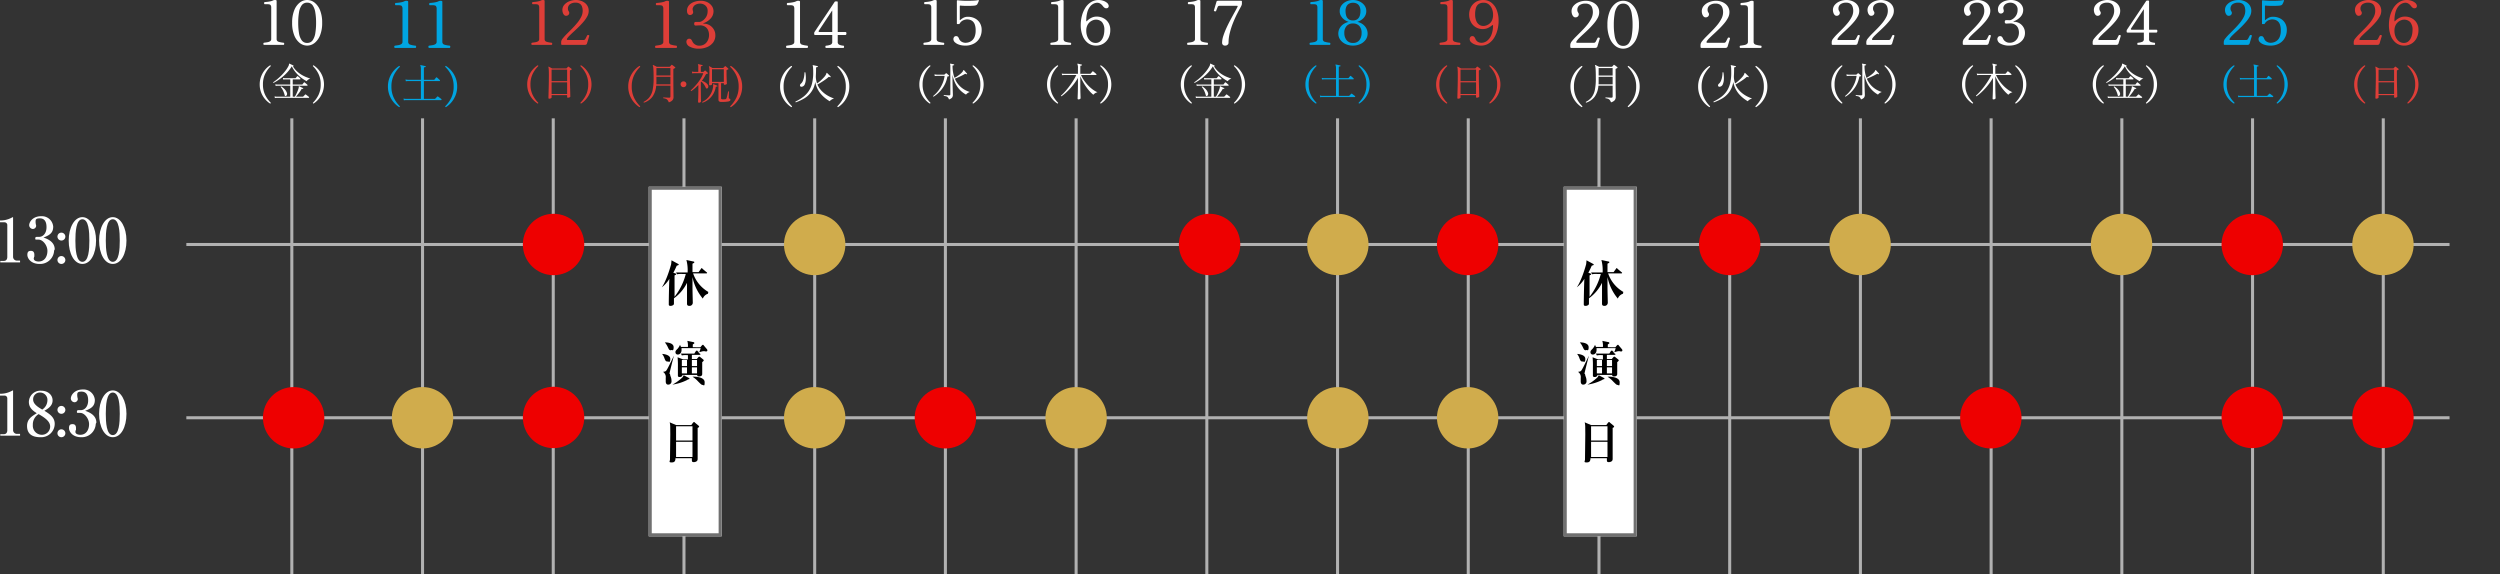
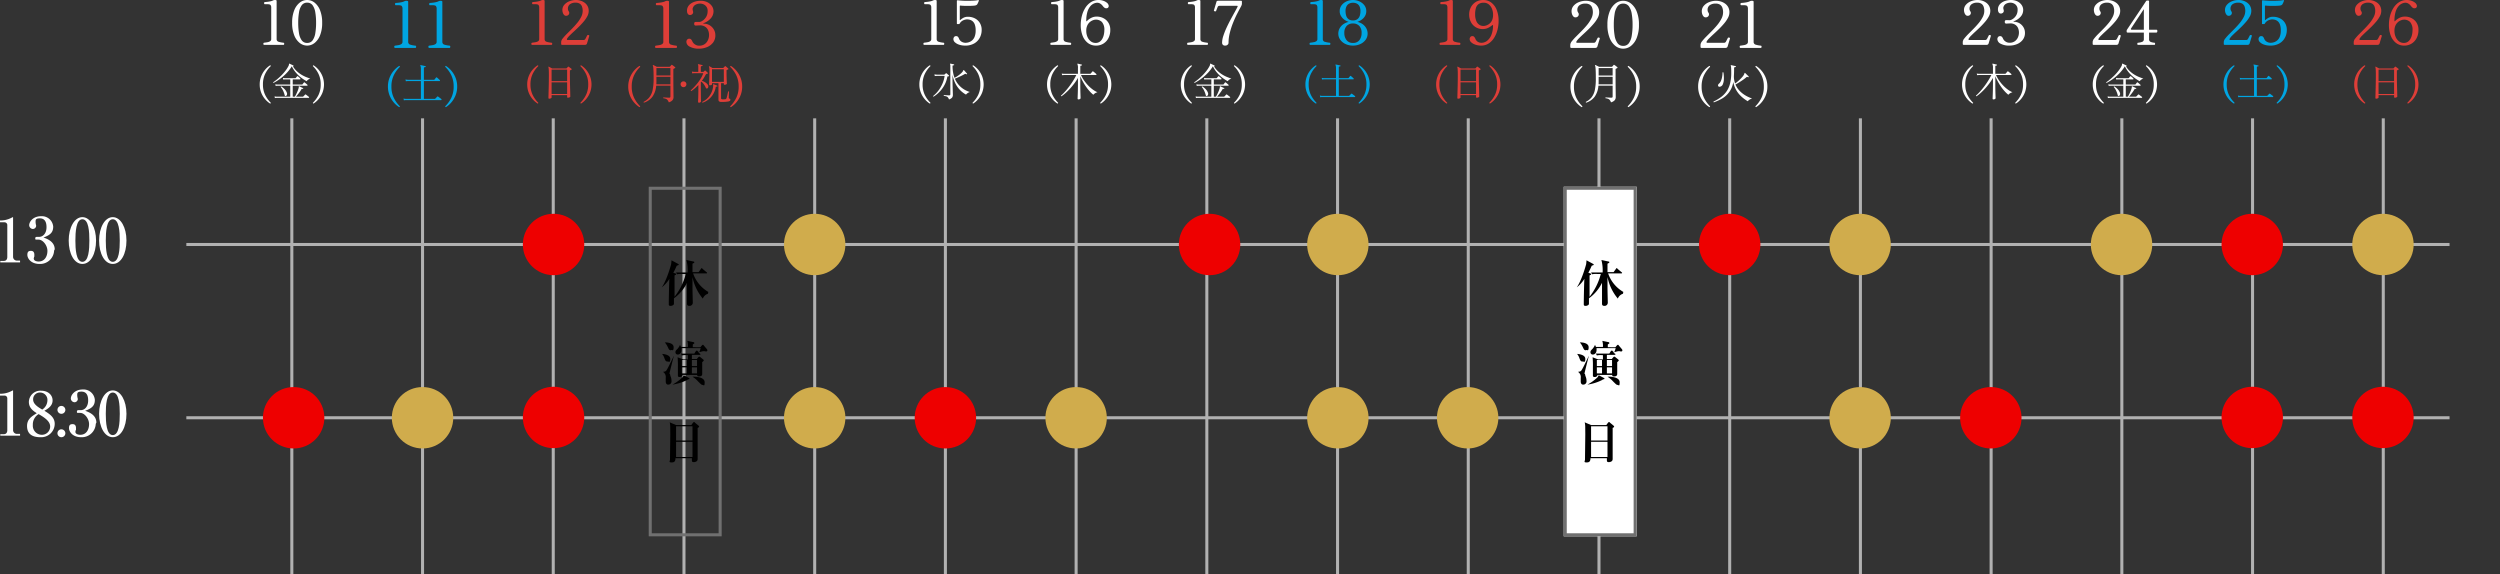
<svg xmlns="http://www.w3.org/2000/svg" width="822.4" height="188.927" viewBox="0 0 822.4 188.927">
  <rect x="0" y="0" width="822.4" height="188.927" fill="#333333" stroke="none" />
  <defs>
    <clipPath id="clip-path">
      <rect id="長方形_77" data-name="長方形 77" width="726.9" height="150" transform="translate(97.1 47.5)" fill="none" />
    </clipPath>
  </defs>
  <g id="sch" transform="translate(-1.6 -8.573)">
    <g id="レイヤー_1">
      <g id="グループ_139">
        <path id="線_21" d="M807.4,89.5H62.9v-1H807.4Z" fill="#b1b1b1" />
        <path id="線_22" d="M807.4,146.5H62.9v-1H807.4Z" fill="#b1b1b1" />
        <g id="グループ_356" data-name="グループ 356" clip-path="url(#clip-path)">
          <g id="リピートグリッド_2">
            <line id="線_23" y2="150" transform="translate(97.6 47.5)" fill="none" stroke="#b1b1b1" stroke-width="1" />
            <line id="線_23-2" y2="150" transform="translate(140.6 47.5)" fill="none" stroke="#b1b1b1" stroke-width="1" />
            <line id="線_23-3" y2="150" transform="translate(183.6 47.5)" fill="none" stroke="#b1b1b1" stroke-width="1" />
            <line id="線_23-4" y2="150" transform="translate(226.6 47.5)" fill="none" stroke="#b1b1b1" stroke-width="1" />
            <line id="線_23-5" y2="150" transform="translate(269.6 47.5)" fill="none" stroke="#b1b1b1" stroke-width="1" />
            <line id="線_23-6" y2="150" transform="translate(312.6 47.5)" fill="none" stroke="#b1b1b1" stroke-width="1" />
            <line id="線_23-7" y2="150" transform="translate(355.6 47.5)" fill="none" stroke="#b1b1b1" stroke-width="1" />
            <line id="線_23-8" y2="150" transform="translate(398.6 47.5)" fill="none" stroke="#b1b1b1" stroke-width="1" />
            <line id="線_23-9" y2="150" transform="translate(441.6 47.5)" fill="none" stroke="#b1b1b1" stroke-width="1" />
            <line id="線_23-10" y2="150" transform="translate(484.6 47.5)" fill="none" stroke="#b1b1b1" stroke-width="1" />
            <line id="線_23-11" y2="150" transform="translate(527.6 47.5)" fill="none" stroke="#b1b1b1" stroke-width="1" />
            <line id="線_23-12" y2="150" transform="translate(570.6 47.5)" fill="none" stroke="#b1b1b1" stroke-width="1" />
            <line id="線_23-13" y2="150" transform="translate(613.6 47.5)" fill="none" stroke="#b1b1b1" stroke-width="1" />
            <line id="線_23-14" y2="150" transform="translate(656.6 47.5)" fill="none" stroke="#b1b1b1" stroke-width="1" />
            <line id="線_23-15" y2="150" transform="translate(699.6 47.5)" fill="none" stroke="#b1b1b1" stroke-width="1" />
            <line id="線_23-16" y2="150" transform="translate(742.6 47.5)" fill="none" stroke="#b1b1b1" stroke-width="1" />
            <line id="線_23-17" y2="150" transform="translate(785.6 47.5)" fill="none" stroke="#b1b1b1" stroke-width="1" />
          </g>
        </g>
        <g id="_13:00" style="isolation: isolate">
          <g id="グループ_357" data-name="グループ 357" style="isolation: isolate">
            <path id="パス_1781" data-name="パス 1781" d="M1.7,94.4H2.9c.6,0,1.1-.4,1.1-1.3V82.7a.919.919,0,0,0-.9-1H1.6v-.6a7.783,7.783,0,0,0,3.6-.8l.6-.3c.1,0,.1,0,.1.2V93.1a1.241,1.241,0,0,0,1.3,1.2h1v.6H1.7v-.5Z" fill="#fff" />
            <path id="パス_1782" data-name="パス 1782" d="M19.4,91a4.6,4.6,0,0,1-4.8,4.4c-2.8,0-4-1.8-4-3s.6-1.3,1.2-1.3,1.1.3,1.1,1.3,0,.5-.1.7a4.331,4.331,0,0,1-.1.5c0,.8,1,1,1.6,1,2,0,2.9-1.7,2.9-3.5s-1.5-3.7-2.9-3.7h-.7c-.3,0-.4,0-.4-.4s.2-.5.5-.5h.7c1.4,0,2.5-1.2,2.5-3.2s-.8-2.9-2.2-2.9-1.4.5-1.4,1.2a5.465,5.465,0,0,0,.2,1.2,1.107,1.107,0,0,1-1.1,1.1,1.287,1.287,0,0,1-1.2-1.2c0-1.3,1.4-3,3.9-3a3.733,3.733,0,0,1,4,3.4c0,1.6-.6,2.7-3.2,3.6,1.1.4,3.7,1.3,3.7,3.9Z" fill="#fff" />
-             <path id="パス_1783" data-name="パス 1783" d="M23.1,86.4a1.3,1.3,0,1,1-1.3-1.3A1.324,1.324,0,0,1,23.1,86.4Zm0,7.7a1.3,1.3,0,1,1-1.3-1.3A1.324,1.324,0,0,1,23.1,94.1Z" fill="#fff" />
            <path id="パス_1784" data-name="パス 1784" d="M33.2,87.7c0,4.4-1.8,7.7-4.5,7.7s-4.5-3.4-4.5-7.7S26.1,80,28.7,80,33.2,83.4,33.2,87.7Zm-6.8,0c0,2.7.2,7,2.3,7s2.3-4.2,2.3-7-.2-7-2.3-7S26.4,85,26.4,87.7Z" fill="#fff" />
            <path id="パス_1785" data-name="パス 1785" d="M43.2,87.7c0,4.4-1.8,7.7-4.5,7.7s-4.5-3.4-4.5-7.7S36.1,80,38.7,80,43.2,83.4,43.2,87.7Zm-6.8,0c0,2.7.2,7,2.3,7s2.3-4.2,2.3-7-.2-7-2.3-7S36.4,85,36.4,87.7Z" fill="#fff" />
          </g>
        </g>
        <g id="_18:30" style="isolation: isolate">
          <g id="グループ_392" data-name="グループ 392" style="isolation: isolate">
            <path id="パス_1871" data-name="パス 1871" d="M1.7,151.4H2.9c.6,0,1.1-.4,1.1-1.3V139.7a.919.919,0,0,0-.9-1H1.6v-.6a7.783,7.783,0,0,0,3.6-.8l.6-.3c.1,0,.1,0,.1.2v12.9a1.241,1.241,0,0,0,1.3,1.2h1v.6H1.7v-.5Z" fill="#fff" />
            <path id="パス_1872" data-name="パス 1872" d="M11.1,140.8a3.768,3.768,0,0,1,4-3.7c2.3,0,3.8,1.4,3.8,3.2s-1.5,2.7-2.7,3.4c1.8,1.1,3.4,2.2,3.4,4.3a4.444,4.444,0,0,1-4.7,4.4c-3.1,0-4.4-1.4-4.4-3.7s1.6-3.2,3.2-4.2c-1.1-.7-2.6-1.7-2.6-3.7Zm1.3,7.6a2.981,2.981,0,0,0,2.9,3.2,2.711,2.711,0,0,0,2.8-2.7c0-1.6-1.5-2.8-3.8-4.1a3.958,3.958,0,0,0-1.9,3.5Zm4.8-8.1a2.422,2.422,0,0,0-2.4-2.6,2.2,2.2,0,0,0-2.3,2.3c0,1.3,1.2,2.3,3,3.3A3.684,3.684,0,0,0,17.2,140.3Z" fill="#fff" />
            <path id="パス_1873" data-name="パス 1873" d="M23.1,143.4a1.3,1.3,0,1,1-1.3-1.3A1.324,1.324,0,0,1,23.1,143.4Zm0,7.7a1.3,1.3,0,1,1-1.3-1.3A1.324,1.324,0,0,1,23.1,151.1Z" fill="#fff" />
            <path id="パス_1874" data-name="パス 1874" d="M33.1,148a4.6,4.6,0,0,1-4.8,4.4c-2.8,0-4-1.8-4-3s.6-1.3,1.2-1.3,1.1.3,1.1,1.3,0,.5-.1.7a4.331,4.331,0,0,1-.1.5c0,.8,1,1,1.6,1,2,0,2.9-1.7,2.9-3.5s-1.5-3.7-2.9-3.7h-.7c-.3,0-.4,0-.4-.4s.2-.5.5-.5h.7c1.4,0,2.5-1.2,2.5-3.2s-.8-2.9-2.2-2.9-1.4.5-1.4,1.2a5.465,5.465,0,0,0,.2,1.2,1.107,1.107,0,0,1-1.1,1.1,1.287,1.287,0,0,1-1.2-1.2c0-1.3,1.4-3,3.9-3a3.733,3.733,0,0,1,4,3.4c0,1.6-.6,2.7-3.2,3.6,1.1.4,3.7,1.3,3.7,3.9Z" fill="#fff" />
            <path id="パス_1875" data-name="パス 1875" d="M43.2,144.7c0,4.4-1.8,7.7-4.5,7.7s-4.5-3.4-4.5-7.7,1.9-7.7,4.5-7.7S43.2,140.4,43.2,144.7Zm-6.8,0c0,2.7.2,7,2.3,7s2.3-4.2,2.3-7-.2-7-2.3-7S36.4,142,36.4,144.7Z" fill="#fff" />
          </g>
        </g>
-         <rect id="長方形_48" width="24" height="115" transform="translate(215 70)" fill="#fff" />
        <path id="長方形_48_-_アウトライン" d="M216,71V184h22V71H216m-1-1h24V185H215Z" fill="#707070" />
        <rect id="長方形_53" width="24" height="115" transform="translate(516 70)" fill="#fff" />
        <path id="長方形_53_-_アウトライン" d="M517,71V184h22V71H517m-1-1h24V185H516Z" fill="#707070" />
        <g id="休_演_日" style="isolation: isolate">
          <g id="グループ_393" data-name="グループ 393" style="isolation: isolate">
            <path id="パス_1876" data-name="パス 1876" d="M234.5,105.2a2.679,2.679,0,0,0-1.7,1.6,16.026,16.026,0,0,1-3.4-7.1V103c0,1.3.1,5,.1,5.1a1.06,1.06,0,0,1-1.1,1.1c-.8,0-.8-.5-.8-.8v-6.8a13.749,13.749,0,0,1-4.3,5.1v1.8c0,.5-.8.7-1.1.7-.6,0-.6-.3-.6-.6,0-1.3.1-7.1.2-8.3a10.5,10.5,0,0,1-2.5,2.8h0c1.6-2.3,2.9-6.9,3.1-7.7,0-.3.1-.9.1-1.2l2.2,1.2.2.2a.2.2,0,0,1-.2.2l-.5.2c-.5,1.2-.9,1.9-1.1,2.3l.6.2a.319.319,0,0,1,.3.3c0,.2,0,.2-.2.2a.769.769,0,0,0-.3.2v7a20.275,20.275,0,0,0,3.7-7.5H226a6.7,6.7,0,0,0-1.7.1l-.3-.6h3.8a13.291,13.291,0,0,0-.4-4.1l2.3.5c.2,0,.3.1.3.2,0,.2-.1.3-.2.3-.2.1-.3.2-.4.2v2.8h2l.8-1.1a.215.215,0,0,1,.2-.2c.1,0,.2,0,.3.2l1.3,1.1s.2.1.2.2c0,.2-.1.2-.2.2h-4.4a11.249,11.249,0,0,0,5,6.1h0Z" />
          </g>
          <g id="グループ_394" data-name="グループ 394" style="isolation: isolate">
            <path id="パス_1877" data-name="パス 1877" d="M221.2,127.5c-.6,0-.7-.3-1-1a4.2,4.2,0,0,0-.8-1.5h0c.3,0,2.7.2,2.7,1.6S221.7,127.5,221.2,127.5Zm.8,4a3.711,3.711,0,0,0,.2.9,3.731,3.731,0,0,1,.3,1.5,1.068,1.068,0,0,1-1.1,1.2c-.8,0-.8-.9-.8-1.1v-1.1a2.025,2.025,0,0,0-.9-2h0c.6-.1.9-.1,1.2-.6.6-.9,2.1-4.2,2.4-4.7h0c-.2.6-1.5,5.8-1.5,6Zm.3-7.7c-.6,0-.7-.4-1-1a7.016,7.016,0,0,0-1-1.6h0c.9,0,2.9.2,2.9,1.6s-.5.9-.9.9Zm5.5,9.7a16,16,0,0,1-5,1.6h0a15.111,15.111,0,0,0,3.1-2.2,1.987,1.987,0,0,0,.6-.9l1.7.9s.2.1.2.2c0,.2,0,.2-.6.3Zm5.6-9.4H233c-.3,0-1.5.4-1.7.4l.5.4a.215.215,0,0,1,.2.2c0,.2-.1.2-.2.2h-2.6v1.4h1.6l.5-.6s.2-.2.3-.2a.367.367,0,0,1,.3.1l1,.8c.1.1.2.2.2.3s0,.2-.5.6v3.9c0,.7-.6.8-1.1.8s-.6-.2-.5-.5h-4.9c0,.6-.7.7-.9.7-.5,0-.6-.2-.6-.5v-2.7a29.26,29.26,0,0,0-.1-3.3l1.8.7h1.6v-1.4h-.3a5.817,5.817,0,0,0-1.7.1l-.3-.6H230l.5-.8s.2-.2.3-.2.2,0,.3.2l.5.4h0a13.014,13.014,0,0,0,.5-1.4h-6.3v.6c0,1-.6,1.5-1.2,1.5a.733.733,0,0,1-.8-.8c0-.4.2-.6.7-1.1a4.58,4.58,0,0,0,.8-1.3h0c.1.3.2.4.3.7h2.3a5.9,5.9,0,0,0-.2-2l1.9.4s.4,0,.4.3,0,.1-.5.5v.9H232l.5-.6s.2-.2.3-.2.2,0,.3.2l1.1,1.3a1.007,1.007,0,0,1,.1.3c0,.3-.2.4-.5.4Zm-5.8,2.9h-1.7v2h1.7Zm0,2.4h-1.7v2h1.7Zm3.3-2.4h-1.7v2h1.7Zm0,2.4h-1.7v2h1.7Zm1.9,5.8c-.4,0-.5-.1-1.6-1.2a8.446,8.446,0,0,0-1.8-1.5h0c1.3-.1,4,.2,4,1.8s-.3.9-.7.9Z" />
          </g>
          <g id="グループ_395" data-name="グループ 395" style="isolation: isolate">
            <path id="パス_1878" data-name="パス 1878" d="M231.1,149.4v10.2c0,1-1.2,1-1.3,1-.6,0-.6-.3-.6-.7v-.6h-5.4c0,.5,0,1.4-1.2,1.4s-.6-.4-.6-.9.1-7,.1-8.3c0-2.8,0-3.3-.2-4l2.1.9h5l.6-.8c.1-.1.2-.2.3-.2s.2,0,.3.2l1.2,1s.2.2.2.3c0,.2-.2.3-.6.5Zm-1.7-.6H224v4.7h5.4Zm0,5.1H224v5h5.4Z" />
          </g>
        </g>
        <g id="休_演_日-2" style="isolation: isolate">
          <g id="グループ_396" data-name="グループ 396" style="isolation: isolate">
            <path id="パス_1879" data-name="パス 1879" d="M535.5,105.2a2.679,2.679,0,0,0-1.7,1.6,16.027,16.027,0,0,1-3.4-7.1V103c0,1.3.1,5,.1,5.1a1.06,1.06,0,0,1-1.1,1.1c-.8,0-.8-.5-.8-.8v-6.8a13.749,13.749,0,0,1-4.3,5.1v1.8c0,.5-.8.7-1.1.7-.6,0-.6-.3-.6-.6,0-1.3.1-7.1.2-8.3a10.5,10.5,0,0,1-2.5,2.8h0c1.6-2.3,2.9-6.9,3.1-7.7,0-.3.1-.9.1-1.2l2.2,1.2.2.2a.2.2,0,0,1-.2.2l-.5.2c-.5,1.2-.9,1.9-1.1,2.3l.6.2a.319.319,0,0,1,.3.3c0,.2,0,.2-.2.2a.768.768,0,0,0-.3.2v7a20.275,20.275,0,0,0,3.7-7.5H527a6.7,6.7,0,0,0-1.7.1l-.3-.6h3.8a13.29,13.29,0,0,0-.4-4.1l2.3.5c.2,0,.3.1.3.2,0,.2-.1.3-.2.3-.2.1-.3.2-.4.2v2.8h2l.8-1.1a.215.215,0,0,1,.2-.2c.1,0,.2,0,.3.2l1.3,1.1s.2.1.2.2c0,.2-.1.2-.2.2h-4.4a11.249,11.249,0,0,0,5,6.1h0Z" />
          </g>
          <g id="グループ_397" data-name="グループ 397" style="isolation: isolate">
            <path id="パス_1880" data-name="パス 1880" d="M522.2,127.5c-.6,0-.7-.3-1-1a4.2,4.2,0,0,0-.8-1.5h0c.3,0,2.7.2,2.7,1.6S522.7,127.5,522.2,127.5Zm.8,4a3.709,3.709,0,0,0,.2.9,3.732,3.732,0,0,1,.3,1.5,1.068,1.068,0,0,1-1.1,1.2c-.8,0-.8-.9-.8-1.1v-1.1a2.025,2.025,0,0,0-.9-2h0c.6-.1.9-.1,1.2-.6.6-.9,2.1-4.2,2.4-4.7h0c-.2.6-1.5,5.8-1.5,6Zm.3-7.7c-.6,0-.7-.4-1-1a7.016,7.016,0,0,0-1-1.6h0c.9,0,2.9.2,2.9,1.6s-.5.9-.9.9Zm5.5,9.7a16,16,0,0,1-5,1.6h0a15.11,15.11,0,0,0,3.1-2.2,1.987,1.987,0,0,0,.6-.9l1.7.9s.2.1.2.2c0,.2,0,.2-.6.3Zm5.6-9.4H534c-.3,0-1.5.4-1.7.4l.5.4a.215.215,0,0,1,.2.2c0,.2-.1.2-.2.2h-2.6v1.4h1.6l.5-.6s.2-.2.3-.2a.367.367,0,0,1,.3.1l1,.8c.1.1.2.2.2.3s0,.2-.5.6v3.9c0,.7-.6.8-1.1.8s-.6-.2-.5-.5h-4.9c0,.6-.7.7-.9.7-.5,0-.6-.2-.6-.5v-2.7a29.269,29.269,0,0,0-.1-3.3l1.8.7h1.6v-1.4h-.3a5.817,5.817,0,0,0-1.7.1l-.3-.6H531l.5-.8s.2-.2.3-.2.2,0,.3.2l.5.4h0a13.011,13.011,0,0,0,.5-1.4h-6.3v.6c0,1-.6,1.5-1.2,1.5a.733.733,0,0,1-.8-.8c0-.4.2-.6.7-1.1a4.579,4.579,0,0,0,.8-1.3h0c.1.3.2.4.3.7h2.3a5.9,5.9,0,0,0-.2-2l1.9.4s.4,0,.4.3,0,.1-.5.5v.9H533l.5-.6s.2-.2.3-.2.2,0,.3.2l1.1,1.3a1.007,1.007,0,0,1,.1.3c0,.3-.2.4-.5.4Zm-5.8,2.9h-1.7v2h1.7Zm0,2.4h-1.7v2h1.7Zm3.3-2.4h-1.7v2h1.7Zm0,2.4h-1.7v2h1.7Zm1.9,5.8c-.4,0-.5-.1-1.6-1.2a8.447,8.447,0,0,0-1.8-1.5h0c1.3-.1,4,.2,4,1.8s-.3.9-.7.9Z" />
          </g>
          <g id="グループ_398" data-name="グループ 398" style="isolation: isolate">
            <path id="パス_1881" data-name="パス 1881" d="M532.1,149.4v10.2c0,1-1.2,1-1.3,1-.6,0-.6-.3-.6-.7v-.6h-5.4c0,.5,0,1.4-1.2,1.4s-.6-.4-.6-.9.1-7,.1-8.3c0-2.8,0-3.3-.2-4l2.1.9h5l.6-.8c.1-.1.2-.2.3-.2s.2,0,.3.2l1.2,1s.2.2.2.3c0,.2-.2.3-.6.5Zm-1.7-.6H525v4.7h5.4Zm0,5.1H525v5h5.4Z" />
          </g>
        </g>
      </g>
      <g id="グループ_399" data-name="グループ 399" transform="translate(-715.921 -942.205)">
        <path id="パス_1237" data-name="パス 1237" d="M-10.38,0a.3.3,0,0,1-.34-.34V-.96a2,2,0,0,1,.51-1.14A15.784,15.784,0,0,1-8.89-3.57q.81-.81,1.71-1.72t1.71-1.89A10.72,10.72,0,0,0-4.15-9.17a4.391,4.391,0,0,0,.51-1.99,4.283,4.283,0,0,0-.21-1.38,1.918,1.918,0,0,0-.72-.98A2.451,2.451,0,0,0-6-13.88a3.015,3.015,0,0,0-1.81.5,1.732,1.732,0,0,0-.69,1.5,1.292,1.292,0,0,0,.08.48,2.562,2.562,0,0,0,.22.42.751.751,0,0,1,.14.44.91.91,0,0,1-.3.71,1.066,1.066,0,0,1-.74.27.865.865,0,0,1-.67-.3,1.991,1.991,0,0,1-.41-.74,2.828,2.828,0,0,1-.14-.86,2.573,2.573,0,0,1,.63-1.72,4.229,4.229,0,0,1,1.66-1.16,5.9,5.9,0,0,1,2.25-.42,4.982,4.982,0,0,1,1.35.2,4.557,4.557,0,0,1,1.34.63,3.4,3.4,0,0,1,1.03,1.12,3.32,3.32,0,0,1,.4,1.69,3.669,3.669,0,0,1-.45,1.69A9.552,9.552,0,0,1-3.29-7.69q-.73.87-1.57,1.7T-6.51-4.42q-.81.74-1.42,1.35a5.333,5.333,0,0,0-.85,1.03q-.16.44.18.44h5.14a.692.692,0,0,0,.7-.34q.12-.22.32-.62t.28-.54a.3.3,0,0,1,.26-.15.523.523,0,0,1,.32.08.212.212,0,0,1,.1.25L-2.22-.46a.621.621,0,0,1-.26.35A.717.717,0,0,1-2.86,0ZM5.9.24A4.313,4.313,0,0,1,3.21-.62,5.457,5.457,0,0,1,1.47-3.01,9.6,9.6,0,0,1,.86-6.58a11.835,11.835,0,0,1,.36-2.88,9.284,9.284,0,0,1,1.1-2.64,6.063,6.063,0,0,1,1.86-1.93,4.69,4.69,0,0,1,2.62-.73,4.525,4.525,0,0,1,1.36.22,4.025,4.025,0,0,1,1.23.62,1.615,1.615,0,0,1,.65.94.759.759,0,0,1-.09.6.619.619,0,0,1-.45.32,1.039,1.039,0,0,1-.74-.1,2.484,2.484,0,0,1-.64-.62,3.179,3.179,0,0,0-.96-.86,1.991,1.991,0,0,0-.9-.22,2.853,2.853,0,0,0-1.05.25,3.327,3.327,0,0,0-1.19.9,5.056,5.056,0,0,0-.96,1.83,10.041,10.041,0,0,0-.38,3.02.093.093,0,0,0,.07.1.119.119,0,0,0,.13-.06,5.055,5.055,0,0,1,1.31-1A3.9,3.9,0,0,1,6.14-9.3a4.714,4.714,0,0,1,2.19.52,4.147,4.147,0,0,1,1.63,1.5,4.4,4.4,0,0,1,.62,2.4,5.663,5.663,0,0,1-.6,2.64A4.567,4.567,0,0,1,8.32-.42,4.483,4.483,0,0,1,5.9.24ZM5.74-.64a2.262,2.262,0,0,0,1.39-.41A3.006,3.006,0,0,0,8.01-2.1a5.072,5.072,0,0,0,.47-1.35,6.721,6.721,0,0,0,.14-1.29,3.859,3.859,0,0,0-.79-2.78A2.793,2.793,0,0,0,5.78-8.3a2.748,2.748,0,0,0-.86.18,3.463,3.463,0,0,0-1.03.59,3.251,3.251,0,0,0-.86,1.12,4.039,4.039,0,0,0-.35,1.79,4.979,4.979,0,0,0,.39,2A3.607,3.607,0,0,0,4.15-1.18,2.508,2.508,0,0,0,5.74-.64ZM-7.137,19.314A7.361,7.361,0,0,1-8.866,17.78a7.5,7.5,0,0,1-1.241-2.145,7.266,7.266,0,0,1-.462-2.613,7.266,7.266,0,0,1,.462-2.613A7.592,7.592,0,0,1-8.866,8.257a7.3,7.3,0,0,1,1.729-1.54.253.253,0,0,1,.169.091.2.2,0,0,1,.039.182A9.262,9.262,0,0,0-8.781,9.57,7.771,7.771,0,0,0-9.5,13.022a7.7,7.7,0,0,0,.722,3.432,9.488,9.488,0,0,0,1.852,2.587.176.176,0,0,1-.039.169A.312.312,0,0,1-7.137,19.314ZM-3.315,17.7a.391.391,0,0,1-.188-.045.194.194,0,0,1-.084-.188q0-.065.013-.566t.033-1.293q.02-.793.046-1.755t.039-1.983q.013-1.02.013-1.957,0-.871-.02-1.378t-.052-.78A1.966,1.966,0,0,0-3.6,7.341q-.026-.1.026-.143a.124.124,0,0,1,.143-.013q.091.052.286.156l.41.221q.214.117.345.195H2.275a.2.2,0,0,0,.143-.065q.078-.078.214-.24t.2-.227a.273.273,0,0,1,.117-.078q.052-.013.156.065a2.969,2.969,0,0,1,.28.2q.188.143.377.28a2.4,2.4,0,0,1,.253.2q.169.156-.039.26-.091.052-.2.11t-.2.1A.2.2,0,0,0,3.5,8.42a.352.352,0,0,0-.026.169V9.681q0,.949.013,1.957t.039,1.937q.026.929.045,1.69T3.6,16.486q.013.462.013.527,0,.1-.227.234a1.155,1.155,0,0,1-.578.13q-.247,0-.247-.2v-.637H-2.548v.806q0,.1-.234.228A1.125,1.125,0,0,1-3.315,17.7Zm.767-1.547H2.561V12.32H-2.548Zm0-4.225H2.561V8.147H-2.548Zm9.685,7.384a.281.281,0,0,1-.162-.1.22.22,0,0,1-.046-.169,9.488,9.488,0,0,0,1.852-2.587A7.7,7.7,0,0,0,9.5,13.022,7.771,7.771,0,0,0,8.781,9.57,9.262,9.262,0,0,0,6.929,6.99a.242.242,0,0,1,.046-.182.229.229,0,0,1,.162-.091,7.3,7.3,0,0,1,1.729,1.54,7.713,7.713,0,0,1,1.248,2.151,7.529,7.529,0,0,1,0,5.226A7.615,7.615,0,0,1,8.866,17.78,7.361,7.361,0,0,1,7.137,19.314Z" transform="translate(1502.521 965.538)" fill="#de3e38" />
        <path id="パス_1236" data-name="パス 1236" d="M-10.13,0a.3.3,0,0,1-.34-.34V-.96A2,2,0,0,1-9.96-2.1,15.784,15.784,0,0,1-8.64-3.57q.81-.81,1.71-1.72t1.71-1.89A10.72,10.72,0,0,0-3.9-9.17a4.391,4.391,0,0,0,.51-1.99,4.283,4.283,0,0,0-.21-1.38,1.918,1.918,0,0,0-.72-.98,2.451,2.451,0,0,0-1.43-.36,3.015,3.015,0,0,0-1.81.5,1.732,1.732,0,0,0-.69,1.5,1.292,1.292,0,0,0,.08.48,2.562,2.562,0,0,0,.22.42.751.751,0,0,1,.14.44.91.91,0,0,1-.3.71,1.066,1.066,0,0,1-.74.27.865.865,0,0,1-.67-.3,1.991,1.991,0,0,1-.41-.74,2.828,2.828,0,0,1-.14-.86,2.573,2.573,0,0,1,.63-1.72,4.229,4.229,0,0,1,1.66-1.16,5.9,5.9,0,0,1,2.25-.42,4.982,4.982,0,0,1,1.35.2,4.557,4.557,0,0,1,1.34.63,3.4,3.4,0,0,1,1.03,1.12,3.32,3.32,0,0,1,.4,1.69,3.669,3.669,0,0,1-.45,1.69A9.552,9.552,0,0,1-3.04-7.69q-.73.87-1.57,1.7T-6.26-4.42q-.81.74-1.42,1.35a5.333,5.333,0,0,0-.85,1.03q-.16.44.18.44h5.14a.692.692,0,0,0,.7-.34q.12-.22.32-.62t.28-.54a.3.3,0,0,1,.26-.15.523.523,0,0,1,.32.08.212.212,0,0,1,.1.25L-1.97-.46a.621.621,0,0,1-.26.35A.717.717,0,0,1-2.61,0ZM4.81.24A6.166,6.166,0,0,1,2.93-.04,3.793,3.793,0,0,1,1.51-.81,1.434,1.434,0,0,1,.97-1.88a1.118,1.118,0,0,1,.23-.7.793.793,0,0,1,.67-.3.815.815,0,0,1,.53.17,1.674,1.674,0,0,1,.41.65A2.036,2.036,0,0,0,3.77-.98a2.644,2.644,0,0,0,1.14.3A3.772,3.772,0,0,0,6.03-.86a3.144,3.144,0,0,0,1.1-.62,3.087,3.087,0,0,0,.84-1.24,5.548,5.548,0,0,0,.32-2.04,5.554,5.554,0,0,0-.26-1.87,2.626,2.626,0,0,0-.69-1.09,2.359,2.359,0,0,0-.93-.52,3.558,3.558,0,0,0-.96-.14,3.387,3.387,0,0,0-1.22.29A2.56,2.56,0,0,0,3.01-6.96a.269.269,0,0,1-.24.12H2.29a.159.159,0,0,1-.18-.18V-14.4q0-.32.38-.26.58.08,1.5.13t1.92.04q1-.01,1.84-.06a6.693,6.693,0,0,0,1.28-.17q.22-.06.3.02.02.02,0,.14a.153.153,0,0,0-.02.06,1.094,1.094,0,0,1-.09.31q-.09.23-.2.46a2.981,2.981,0,0,1-.19.35.769.769,0,0,1-.32.3,2.016,2.016,0,0,1-.54.16q-.34.04-.93.07t-1.27.03q-.68,0-1.32-.02t-1.1-.08q-.28-.04-.28.22v4.48a.062.062,0,0,0,.05.07.147.147,0,0,0,.11-.03,5.349,5.349,0,0,1,.98-.7,3.114,3.114,0,0,1,1.58-.36,4.931,4.931,0,0,1,2.2.5A4.054,4.054,0,0,1,9.64-7.26a4.348,4.348,0,0,1,.63,2.4,5.31,5.31,0,0,1-.61,2.49A4.716,4.716,0,0,1,7.84-.48,5.842,5.842,0,0,1,4.81.24ZM-7.137,19.314A7.361,7.361,0,0,1-8.866,17.78a7.5,7.5,0,0,1-1.241-2.145,7.266,7.266,0,0,1-.462-2.613,7.266,7.266,0,0,1,.462-2.613A7.592,7.592,0,0,1-8.866,8.257a7.3,7.3,0,0,1,1.729-1.54.253.253,0,0,1,.169.091.2.2,0,0,1,.039.182A9.262,9.262,0,0,0-8.781,9.57,7.771,7.771,0,0,0-9.5,13.022a7.7,7.7,0,0,0,.722,3.432,9.488,9.488,0,0,0,1.852,2.587.176.176,0,0,1-.039.169A.312.312,0,0,1-7.137,19.314Zm1.43-2.08-.1-.559a3.219,3.219,0,0,0,.559.091l.234.013H-.507V11.345h-3.9l-.214.007a2.884,2.884,0,0,0-.475.059l-.117-.572a2.679,2.679,0,0,0,.565.1l.24.013h3.9V7.744a4.39,4.39,0,0,0-.045-.708,1.188,1.188,0,0,0-.123-.4.081.081,0,0,1,0-.13.128.128,0,0,1,.13-.039q.143.026.423.084t.565.123q.286.065.429.1t.1.156a.157.157,0,0,1-.143.143,1.672,1.672,0,0,0-.273.052q-.143.039-.143.234v3.588H3.471a.246.246,0,0,0,.195-.091q.065-.091.234-.3t.221-.286a.173.173,0,0,1,.26-.026,2.023,2.023,0,0,1,.273.221q.169.156.338.305t.247.227a.206.206,0,0,1,.091.215.136.136,0,0,1-.143.123H.416v5.434H3.744a.152.152,0,0,0,.13-.052l.182-.182q.143-.143.28-.286L4.5,16.09a.182.182,0,0,1,.234-.013q.065.039.286.208l.436.332a3.4,3.4,0,0,1,.267.214.212.212,0,0,1,.078.215q-.026.124-.13.124H-5.005l-.221.007A2.9,2.9,0,0,0-5.707,17.234Zm12.844,2.08a.281.281,0,0,1-.162-.1.22.22,0,0,1-.046-.169,9.488,9.488,0,0,0,1.852-2.587A7.7,7.7,0,0,0,9.5,13.022,7.771,7.771,0,0,0,8.781,9.57,9.262,9.262,0,0,0,6.929,6.99a.242.242,0,0,1,.046-.182.229.229,0,0,1,.162-.091,7.3,7.3,0,0,1,1.729,1.54,7.713,7.713,0,0,1,1.248,2.151,7.529,7.529,0,0,1,0,5.226A7.615,7.615,0,0,1,8.866,17.78,7.361,7.361,0,0,1,7.137,19.314Z" transform="translate(1459.521 965.538)" fill="#00a5e2" />
        <path id="パス_1235" data-name="パス 1235" d="M-10.26,0a.3.3,0,0,1-.34-.34V-.96a2,2,0,0,1,.51-1.14A15.784,15.784,0,0,1-8.77-3.57q.81-.81,1.71-1.72t1.71-1.89A10.72,10.72,0,0,0-4.03-9.17a4.391,4.391,0,0,0,.51-1.99,4.283,4.283,0,0,0-.21-1.38,1.918,1.918,0,0,0-.72-.98,2.451,2.451,0,0,0-1.43-.36,3.015,3.015,0,0,0-1.81.5,1.732,1.732,0,0,0-.69,1.5,1.292,1.292,0,0,0,.08.48,2.562,2.562,0,0,0,.22.42.751.751,0,0,1,.14.44.91.91,0,0,1-.3.71,1.066,1.066,0,0,1-.74.27.865.865,0,0,1-.67-.3,1.991,1.991,0,0,1-.41-.74,2.828,2.828,0,0,1-.14-.86,2.573,2.573,0,0,1,.63-1.72,4.229,4.229,0,0,1,1.66-1.16,5.9,5.9,0,0,1,2.25-.42,4.982,4.982,0,0,1,1.35.2,4.557,4.557,0,0,1,1.34.63,3.4,3.4,0,0,1,1.03,1.12,3.32,3.32,0,0,1,.4,1.69,3.669,3.669,0,0,1-.45,1.69A9.552,9.552,0,0,1-3.17-7.69q-.73.87-1.57,1.7T-6.39-4.42q-.81.74-1.42,1.35a5.333,5.333,0,0,0-.85,1.03q-.16.44.18.44h5.14a.692.692,0,0,0,.7-.34q.12-.22.32-.62t.28-.54a.3.3,0,0,1,.26-.15.523.523,0,0,1,.32.08.212.212,0,0,1,.1.25L-2.1-.46a.621.621,0,0,1-.26.35A.717.717,0,0,1-2.74,0ZM4.32,0a.209.209,0,0,1-.21-.18.57.57,0,0,1,.01-.35q.06-.17.2-.17a4.914,4.914,0,0,0,1.43-.32.884.884,0,0,0,.49-.9V-4.04H.94q-.36,0-.36-.32v-.32a.284.284,0,0,1,.04-.16.444.444,0,0,0,.06-.14l.34-.51q.34-.51.9-1.34T3.15-8.66l1.34-2q.67-1,1.23-1.84t.9-1.36q.34-.52.36-.54.1-.18.44-.18H7.7q.26,0,.26.3v9.3h2.42a.27.27,0,0,1,.28.23.811.811,0,0,1-.02.47.3.3,0,0,1-.3.24H7.96v2.12a.912.912,0,0,0,.43.9A4.109,4.109,0,0,0,9.74-.7q.14,0,.18.17a.775.775,0,0,1,0,.35Q9.88,0,9.74,0ZM2.28-4.98H6.24V-11.6q0-.16-.08-.04L2.02-5.38a.24.24,0,0,0-.03.27A.3.3,0,0,0,2.28-4.98ZM-7.137,19.314A7.361,7.361,0,0,1-8.866,17.78a7.5,7.5,0,0,1-1.241-2.145,7.266,7.266,0,0,1-.462-2.613,7.266,7.266,0,0,1,.462-2.613A7.592,7.592,0,0,1-8.866,8.257a7.3,7.3,0,0,1,1.729-1.54.253.253,0,0,1,.169.091.2.2,0,0,1,.039.182A9.262,9.262,0,0,0-8.781,9.57,7.771,7.771,0,0,0-9.5,13.022a7.7,7.7,0,0,0,.722,3.432,9.488,9.488,0,0,0,1.852,2.587.176.176,0,0,1-.039.169A.312.312,0,0,1-7.137,19.314Zm1.56-1.807-.1-.572a2.678,2.678,0,0,0,.559.1l.234.013H-.52v-3.6H-4.628l-.215.007a2.883,2.883,0,0,0-.474.058l-.117-.559a3.217,3.217,0,0,0,.565.091l.241.013H-.52v-1.7h-1.6l-.221.007a2.9,2.9,0,0,0-.481.059l-.1-.559a3.219,3.219,0,0,0,.559.091l.234.013h3.25a.193.193,0,0,0,.143-.052q.039-.039.143-.163l.208-.247q.1-.124.143-.163a.158.158,0,0,1,.234,0,2.582,2.582,0,0,1,.234.188l.312.273a1.907,1.907,0,0,1,.208.2.283.283,0,0,1,.078.24q-.026.11-.169.111H.3v1.7H3.328a.338.338,0,0,0,.1-.013.173.173,0,0,0,.078-.065q.039-.052.143-.182l.2-.253q.1-.124.136-.163.078-.117.234-.013a2.457,2.457,0,0,1,.254.2l.377.325q.189.162.241.214a.212.212,0,0,1,.078.215q-.026.124-.13.123H.3v3.6H.988a9.346,9.346,0,0,0,.475-.871q.254-.52.468-1.059a6.727,6.727,0,0,0,.306-.93.807.807,0,0,0,.039-.227V13.8a.252.252,0,0,1,.039-.169q.039-.065.13-.013.143.078.377.189l.468.221q.234.11.377.175a.124.124,0,0,1,.065.182q-.039.13-.156.1a.213.213,0,0,1-.052-.013.554.554,0,0,0-.221-.006q-.078.019-.182.2a8.4,8.4,0,0,1-.513.806q-.306.429-.631.838t-.611.735H3.614a.2.2,0,0,0,.143-.065l.175-.175.28-.28.169-.169a.164.164,0,0,1,.234-.013q.065.039.28.208t.436.331A3.153,3.153,0,0,1,5.6,17.1a.212.212,0,0,1,.078.215.136.136,0,0,1-.143.123H-4.875l-.221.007A2.9,2.9,0,0,0-5.577,17.507Zm-.416-4.992a.154.154,0,0,1-.13-.221q.546-.364,1.222-.917t1.378-1.248A16.116,16.116,0,0,0-2.184,8.622,10.932,10.932,0,0,0-1.092,6.938a1.373,1.373,0,0,0,.13-.351,1.363,1.363,0,0,0,.026-.234q0-.13.039-.156a.1.1,0,0,1,.13-.013q.156.065.4.182T.123,6.6l.37.182a.149.149,0,0,1,.078.182q-.039.143-.169.1L.351,7.055A7.6,7.6,0,0,0,1.774,8.778a9.441,9.441,0,0,0,1.618,1.17,11.125,11.125,0,0,0,1.528.728q.709.266,1.163.422a2.21,2.21,0,0,0-.728.364,1.964,1.964,0,0,0-.481.494q-.507-.273-1.144-.7A12.055,12.055,0,0,1,2.418,10.24,11.164,11.164,0,0,1,1.111,8.856,9.246,9.246,0,0,1,0,7.068a.232.232,0,0,0-.065.065A12.54,12.54,0,0,1-1.463,9a15.962,15.962,0,0,1-1.593,1.534,16.183,16.183,0,0,1-1.586,1.177Q-5.408,12.2-5.993,12.515ZM-2,16.818a.277.277,0,0,1-.214-.007q-.084-.045-.136-.253a8.368,8.368,0,0,0-.5-1.43,5.029,5.029,0,0,0-.812-1.261.2.2,0,0,1,.059-.15.149.149,0,0,1,.137-.045,5.165,5.165,0,0,1,1.125.929,3.408,3.408,0,0,1,.682,1.086,1.031,1.031,0,0,1,.045.754A.564.564,0,0,1-2,16.818Zm9.139,2.5a.281.281,0,0,1-.162-.1.22.22,0,0,1-.046-.169,9.488,9.488,0,0,0,1.852-2.587A7.7,7.7,0,0,0,9.5,13.022,7.771,7.771,0,0,0,8.781,9.57,9.262,9.262,0,0,0,6.929,6.99a.242.242,0,0,1,.046-.182.229.229,0,0,1,.162-.091,7.3,7.3,0,0,1,1.729,1.54,7.713,7.713,0,0,1,1.248,2.151,7.529,7.529,0,0,1,0,5.226A7.615,7.615,0,0,1,8.866,17.78,7.361,7.361,0,0,1,7.137,19.314Z" transform="translate(1416.521 965.538)" fill="#fff" />
        <path id="パス_1234" data-name="パス 1234" d="M-9.99,0a.3.3,0,0,1-.34-.34V-.96A2,2,0,0,1-9.82-2.1,15.784,15.784,0,0,1-8.5-3.57q.81-.81,1.71-1.72t1.71-1.89A10.72,10.72,0,0,0-3.76-9.17a4.391,4.391,0,0,0,.51-1.99,4.283,4.283,0,0,0-.21-1.38,1.918,1.918,0,0,0-.72-.98,2.451,2.451,0,0,0-1.43-.36,3.015,3.015,0,0,0-1.81.5,1.732,1.732,0,0,0-.69,1.5,1.292,1.292,0,0,0,.08.48,2.562,2.562,0,0,0,.22.42.751.751,0,0,1,.14.44.91.91,0,0,1-.3.71,1.066,1.066,0,0,1-.74.27.865.865,0,0,1-.67-.3,1.991,1.991,0,0,1-.41-.74,2.828,2.828,0,0,1-.14-.86,2.573,2.573,0,0,1,.63-1.72,4.229,4.229,0,0,1,1.66-1.16,5.9,5.9,0,0,1,2.25-.42,4.982,4.982,0,0,1,1.35.2,4.557,4.557,0,0,1,1.34.63,3.4,3.4,0,0,1,1.03,1.12,3.32,3.32,0,0,1,.4,1.69,3.669,3.669,0,0,1-.45,1.69A9.552,9.552,0,0,1-2.9-7.69q-.73.87-1.57,1.7T-6.12-4.42q-.81.74-1.42,1.35a5.333,5.333,0,0,0-.85,1.03q-.16.44.18.44h5.14a.692.692,0,0,0,.7-.34q.12-.22.32-.62t.28-.54a.3.3,0,0,1,.26-.15.523.523,0,0,1,.32.08.212.212,0,0,1,.1.25L-1.83-.46a.621.621,0,0,1-.26.35A.717.717,0,0,1-2.47,0ZM5.03.24a5.817,5.817,0,0,1-2.9-.62,1.771,1.771,0,0,1-1.08-1.5,1.088,1.088,0,0,1,.24-.7.821.821,0,0,1,.68-.3.8.8,0,0,1,.52.18,1.706,1.706,0,0,1,.42.64,2.185,2.185,0,0,0,.8.94,2.288,2.288,0,0,0,.61.31,2.232,2.232,0,0,0,.71.11,2.886,2.886,0,0,0,1.8-.52,3.111,3.111,0,0,0,1-1.28,3.716,3.716,0,0,0,.32-1.44,3.738,3.738,0,0,0-.29-1.58,2.5,2.5,0,0,0-.72-.95,2.686,2.686,0,0,0-.87-.46,2.746,2.746,0,0,0-.76-.13q-.38,0-.88.03T3.97-7q-.48,0-.48-.56,0-.58.48-.58.22,0,.56.01t.62.01a1.671,1.671,0,0,0,.64-.2,3.375,3.375,0,0,0,.86-.62A3.639,3.639,0,0,0,7.4-10a3.455,3.455,0,0,0,.31-1.52,2.155,2.155,0,0,0-.72-1.77,2.543,2.543,0,0,0-1.66-.59,3.012,3.012,0,0,0-1.31.3,1.8,1.8,0,0,0-.91.98,1.112,1.112,0,0,0-.1.59,3.494,3.494,0,0,0,.1.45q.02.1.04.19a.785.785,0,0,1,.02.17.789.789,0,0,1-.31.66,1.047,1.047,0,0,1-.65.24.8.8,0,0,1-.66-.3,1.424,1.424,0,0,1-.29-.75,2.944,2.944,0,0,1,.05-.93,2.71,2.71,0,0,1,.85-1.37,4.189,4.189,0,0,1,1.52-.83,6.062,6.062,0,0,1,1.83-.28,4.649,4.649,0,0,1,2.14.46,3.65,3.65,0,0,1,1.4,1.2,2.834,2.834,0,0,1,.5,1.62,3.277,3.277,0,0,1-.9,2.27A5.3,5.3,0,0,1,6.43-7.76q-.08.02-.07.09t.11.07a3.571,3.571,0,0,1,1.85.49A3.684,3.684,0,0,1,9.64-5.79a3.533,3.533,0,0,1,.49,1.83,3.636,3.636,0,0,1-.73,2.3A4.53,4.53,0,0,1,7.5-.24,6.444,6.444,0,0,1,5.03.24ZM-7.137,19.314A7.361,7.361,0,0,1-8.866,17.78a7.5,7.5,0,0,1-1.241-2.145,7.266,7.266,0,0,1-.462-2.613,7.266,7.266,0,0,1,.462-2.613A7.592,7.592,0,0,1-8.866,8.257a7.3,7.3,0,0,1,1.729-1.54.253.253,0,0,1,.169.091.2.2,0,0,1,.039.182A9.262,9.262,0,0,0-8.781,9.57,7.771,7.771,0,0,0-9.5,13.022a7.7,7.7,0,0,0,.722,3.432,9.488,9.488,0,0,0,1.852,2.587.176.176,0,0,1-.039.169A.312.312,0,0,1-7.137,19.314Zm6.9-1.378q-.273,0-.273-.221,0-.065.013-.507t.039-1.1q.026-.663.039-1.411T-.4,13.282V10.864a15.862,15.862,0,0,1-1.1,1.7q-.63.858-1.345,1.658a20.762,20.762,0,0,1-1.469,1.488,13.68,13.68,0,0,1-1.495,1.2.191.191,0,0,1-.136-.078.165.165,0,0,1-.033-.13,19.249,19.249,0,0,0,1.9-2,27.846,27.846,0,0,0,1.755-2.366,22.182,22.182,0,0,0,1.4-2.418H-4.914l-.214.007a3.146,3.146,0,0,0-.487.058l-.1-.559a3.219,3.219,0,0,0,.559.091l.234.013H-.4V7.64A2.935,2.935,0,0,0-.572,6.353q-.052-.078,0-.13a.128.128,0,0,1,.13-.039q.143.026.384.084t.494.124l.4.1q.13.039.1.156a.129.129,0,0,1-.143.13A1.343,1.343,0,0,0,.52,6.84q-.143.045-.143.24V9.525h3.25a.14.14,0,0,0,.13-.065q.052-.052.175-.189t.247-.286l.189-.227a.166.166,0,0,1,.247-.013,3.517,3.517,0,0,1,.3.221q.195.156.4.332a3.239,3.239,0,0,1,.292.279.212.212,0,0,1,.078.215q-.026.124-.13.123H.611a10.23,10.23,0,0,0,.943,1.7,13.52,13.52,0,0,0,1.3,1.625,11.778,11.778,0,0,0,1.534,1.385,7.77,7.77,0,0,0,1.644.962,2.35,2.35,0,0,0-.806.338,2.151,2.151,0,0,0-.559.494A10.541,10.541,0,0,1,3.4,15.206,14.91,14.91,0,0,1,2.21,13.691a18.47,18.47,0,0,1-1.027-1.677,17.846,17.846,0,0,1-.806-1.684v2.951q0,.715.013,1.437t.033,1.333q.019.611.032,1.014t.013.481q0,.117-.182.253A.854.854,0,0,1-.234,17.936Zm7.371,1.378a.281.281,0,0,1-.162-.1.22.22,0,0,1-.046-.169,9.488,9.488,0,0,0,1.852-2.587A7.7,7.7,0,0,0,9.5,13.022,7.771,7.771,0,0,0,8.781,9.57,9.262,9.262,0,0,0,6.929,6.99a.242.242,0,0,1,.046-.182.229.229,0,0,1,.162-.091,7.3,7.3,0,0,1,1.729,1.54,7.713,7.713,0,0,1,1.248,2.151,7.529,7.529,0,0,1,0,5.226A7.615,7.615,0,0,1,8.866,17.78,7.361,7.361,0,0,1,7.137,19.314Z" transform="translate(1373.521 965.538)" fill="#fff" />
-         <path id="パス_1233" data-name="パス 1233" d="M-10.1,0a.3.3,0,0,1-.34-.34V-.96A2,2,0,0,1-9.93-2.1,15.784,15.784,0,0,1-8.61-3.57q.81-.81,1.71-1.72t1.71-1.89A10.72,10.72,0,0,0-3.87-9.17a4.391,4.391,0,0,0,.51-1.99,4.283,4.283,0,0,0-.21-1.38,1.918,1.918,0,0,0-.72-.98,2.451,2.451,0,0,0-1.43-.36,3.015,3.015,0,0,0-1.81.5,1.732,1.732,0,0,0-.69,1.5,1.292,1.292,0,0,0,.08.48,2.562,2.562,0,0,0,.22.42.751.751,0,0,1,.14.44.91.91,0,0,1-.3.71,1.066,1.066,0,0,1-.74.27.865.865,0,0,1-.67-.3,1.991,1.991,0,0,1-.41-.74,2.828,2.828,0,0,1-.14-.86,2.573,2.573,0,0,1,.63-1.72,4.229,4.229,0,0,1,1.66-1.16,5.9,5.9,0,0,1,2.25-.42,4.982,4.982,0,0,1,1.35.2,4.557,4.557,0,0,1,1.34.63,3.4,3.4,0,0,1,1.03,1.12,3.32,3.32,0,0,1,.4,1.69,3.669,3.669,0,0,1-.45,1.69A9.552,9.552,0,0,1-3.01-7.69q-.73.87-1.57,1.7T-6.23-4.42q-.81.74-1.42,1.35A5.333,5.333,0,0,0-8.5-2.04q-.16.44.18.44h5.14a.692.692,0,0,0,.7-.34q.12-.22.32-.62t.28-.54a.3.3,0,0,1,.26-.15.523.523,0,0,1,.32.08.212.212,0,0,1,.1.25L-1.94-.46a.621.621,0,0,1-.26.35A.717.717,0,0,1-2.58,0ZM1.28,0A.3.3,0,0,1,.94-.34V-.96A2,2,0,0,1,1.45-2.1,15.784,15.784,0,0,1,2.77-3.57q.81-.81,1.71-1.72T6.19-7.18A10.72,10.72,0,0,0,7.51-9.17a4.391,4.391,0,0,0,.51-1.99,4.283,4.283,0,0,0-.21-1.38,1.918,1.918,0,0,0-.72-.98,2.451,2.451,0,0,0-1.43-.36,3.015,3.015,0,0,0-1.81.5,1.732,1.732,0,0,0-.69,1.5,1.292,1.292,0,0,0,.08.48,2.562,2.562,0,0,0,.22.42.751.751,0,0,1,.14.44.91.91,0,0,1-.3.71,1.066,1.066,0,0,1-.74.27.865.865,0,0,1-.67-.3,1.991,1.991,0,0,1-.41-.74,2.828,2.828,0,0,1-.14-.86,2.573,2.573,0,0,1,.63-1.72,4.229,4.229,0,0,1,1.66-1.16,5.9,5.9,0,0,1,2.25-.42,4.982,4.982,0,0,1,1.35.2,4.557,4.557,0,0,1,1.34.63A3.4,3.4,0,0,1,9.6-12.81a3.32,3.32,0,0,1,.4,1.69,3.669,3.669,0,0,1-.45,1.69A9.552,9.552,0,0,1,8.37-7.69q-.73.87-1.57,1.7T5.15-4.42q-.81.74-1.42,1.35a5.333,5.333,0,0,0-.85,1.03q-.16.44.18.44H8.2a.692.692,0,0,0,.7-.34q.12-.22.32-.62T9.5-3.1a.3.3,0,0,1,.26-.15.523.523,0,0,1,.32.08.212.212,0,0,1,.1.25L9.44-.46a.621.621,0,0,1-.26.35A.717.717,0,0,1,8.8,0ZM-7.137,19.314A7.361,7.361,0,0,1-8.866,17.78a7.5,7.5,0,0,1-1.241-2.145,7.266,7.266,0,0,1-.462-2.613,7.266,7.266,0,0,1,.462-2.613A7.592,7.592,0,0,1-8.866,8.257a7.3,7.3,0,0,1,1.729-1.54.253.253,0,0,1,.169.091.2.2,0,0,1,.039.182A9.262,9.262,0,0,0-8.781,9.57,7.771,7.771,0,0,0-9.5,13.022a7.7,7.7,0,0,0,.722,3.432,9.488,9.488,0,0,0,1.852,2.587.176.176,0,0,1-.039.169A.312.312,0,0,1-7.137,19.314Zm6.318-1.365a2.1,2.1,0,0,0-.377-.682,1.16,1.16,0,0,0-.514-.325,4.128,4.128,0,0,0-.8-.149.178.178,0,0,1,.052-.273q.1,0,.384.02t.643.039q.364.02.689.02a.364.364,0,0,0,.286-.091.388.388,0,0,0,.078-.26V6.964a1.269,1.269,0,0,0-.091-.611q-.052-.091,0-.143.026-.052.13-.026.208.026.565.1a5.793,5.793,0,0,1,.565.137.152.152,0,0,1,.1.156.157.157,0,0,1-.143.143,1.816,1.816,0,0,0-.26.045.215.215,0,0,0-.156.2H.351A11.838,11.838,0,0,0,.526,9.083,10.5,10.5,0,0,0,1,10.851q.442-.234.962-.578a10.485,10.485,0,0,0,.988-.741A4.677,4.677,0,0,0,3.7,8.745a.959.959,0,0,0,.175-.338q.02-.117.111-.13a.176.176,0,0,1,.13.052l.293.331q.2.227.4.449t.292.338a.134.134,0,0,1-.013.195q-.1.1-.2.013a.462.462,0,0,0-.585-.026q-.442.26-1.014.54T2.151,10.7q-.578.253-1.033.423a7.688,7.688,0,0,0,1.046,1.781,7.435,7.435,0,0,0,1.287,1.274,7.6,7.6,0,0,0,1.359.839,9.149,9.149,0,0,0,1.235.488,2.808,2.808,0,0,0-.741.364,2.044,2.044,0,0,0-.52.494,8.484,8.484,0,0,1-1.1-.722A8.3,8.3,0,0,1,2.4,14.4a9,9,0,0,1-1.209-1.891A10.64,10.64,0,0,1,.338,9.837v1.079q0,.988.019,1.911T.4,14.5q.019.754.039,1.248t.02.637a1.519,1.519,0,0,1-.273.975A2.173,2.173,0,0,1-.819,17.949Zm-5.07-.91q-.2-.078-.13-.234a9.917,9.917,0,0,0,1.826-1.911,11.047,11.047,0,0,0,1.287-2.288,9.1,9.1,0,0,0,.644-2.4H-4.771l-.188.007a5.191,5.191,0,0,0-.54.058l-.1-.585a3.6,3.6,0,0,0,.6.1l.227.013h2.314a.284.284,0,0,0,.182-.052q.052-.052.189-.176t.227-.2a.173.173,0,0,1,.234,0q.143.1.4.332t.39.358q.1.1.026.195a.158.158,0,0,1-.084.078.6.6,0,0,1-.149.013.482.482,0,0,0-.227.045.248.248,0,0,0-.111.189,8.936,8.936,0,0,1-.734,2.262,9.812,9.812,0,0,1-1.151,1.84,10.67,10.67,0,0,1-1.332,1.4A9.188,9.188,0,0,1-5.889,17.039ZM7.137,19.314a.281.281,0,0,1-.162-.1.22.22,0,0,1-.046-.169,9.488,9.488,0,0,0,1.852-2.587A7.7,7.7,0,0,0,9.5,13.022,7.771,7.771,0,0,0,8.781,9.57,9.262,9.262,0,0,0,6.929,6.99a.242.242,0,0,1,.046-.182.229.229,0,0,1,.162-.091,7.3,7.3,0,0,1,1.729,1.54,7.713,7.713,0,0,1,1.248,2.151,7.529,7.529,0,0,1,0,5.226A7.615,7.615,0,0,1,8.866,17.78,7.361,7.361,0,0,1,7.137,19.314Z" transform="translate(1330.521 965.538)" fill="#fff" />
        <path id="パス_1232" data-name="パス 1232" d="M-10.248,0A.316.316,0,0,1-10.6-.357v-.651a2.1,2.1,0,0,1,.535-1.2A16.573,16.573,0,0,1-8.684-3.748q.851-.85,1.8-1.806t1.8-1.985A11.256,11.256,0,0,0-3.707-9.628a4.611,4.611,0,0,0,.535-2.09,4.5,4.5,0,0,0-.22-1.449A2.014,2.014,0,0,0-4.148-14.2a2.574,2.574,0,0,0-1.5-.378,3.165,3.165,0,0,0-1.9.525,1.818,1.818,0,0,0-.725,1.575,1.356,1.356,0,0,0,.084.5,2.69,2.69,0,0,0,.231.441.788.788,0,0,1,.147.462.955.955,0,0,1-.315.746,1.119,1.119,0,0,1-.777.283.908.908,0,0,1-.7-.315,2.091,2.091,0,0,1-.431-.777,2.969,2.969,0,0,1-.147-.9,2.7,2.7,0,0,1,.661-1.806A4.441,4.441,0,0,1-7.78-15.057,6.2,6.2,0,0,1-5.418-15.5,5.231,5.231,0,0,1-4-15.288a4.784,4.784,0,0,1,1.407.661,3.565,3.565,0,0,1,1.082,1.176,3.486,3.486,0,0,1,.42,1.775A3.853,3.853,0,0,1-1.564-9.9,10.03,10.03,0,0,1-2.8-8.075q-.766.914-1.648,1.785T-6.185-4.641q-.85.777-1.491,1.417a5.6,5.6,0,0,0-.892,1.082q-.168.462.189.462h5.4a.727.727,0,0,0,.735-.357q.126-.231.336-.651t.294-.567a.312.312,0,0,1,.273-.157.549.549,0,0,1,.336.084.222.222,0,0,1,.1.263L-1.68-.483a.652.652,0,0,1-.273.368.753.753,0,0,1-.4.116ZM2.457,0a.464.464,0,0,1-.179-.378.492.492,0,0,1,.179-.357q.693-.084,1.27-.189a2.239,2.239,0,0,0,.924-.357A.852.852,0,0,0,5-2.016V-12.873a1.412,1.412,0,0,0-.231-.882q-.231-.294-1.155-.294h-.9a.464.464,0,0,1-.178-.378.492.492,0,0,1,.178-.357q.4-.021.966-.084a9.718,9.718,0,0,0,1.113-.189,3.361,3.361,0,0,0,.882-.315,1.433,1.433,0,0,1,.672-.126.861.861,0,0,1,.367.073.249.249,0,0,1,.158.241V-2.016a.917.917,0,0,0,.7.956,8.945,8.945,0,0,0,1.754.326.457.457,0,0,1,.168.357A.522.522,0,0,1,9.324,0ZM-7.686,19.492A7.927,7.927,0,0,1-9.548,17.84a8.073,8.073,0,0,1-1.337-2.31,7.825,7.825,0,0,1-.5-2.814,7.825,7.825,0,0,1,.5-2.814A8.176,8.176,0,0,1-9.548,7.585,7.858,7.858,0,0,1-7.686,5.926a.272.272,0,0,1,.182.1.21.21,0,0,1,.042.2A9.975,9.975,0,0,0-9.457,9a8.369,8.369,0,0,0-.777,3.717,8.29,8.29,0,0,0,.777,3.7A10.218,10.218,0,0,0-7.462,19.2a.189.189,0,0,1-.042.182A.336.336,0,0,1-7.686,19.492ZM-6.2,17.91a.189.189,0,0,1-.119-.112.163.163,0,0,1,.007-.154,14.679,14.679,0,0,0,2.6-1.582A7.965,7.965,0,0,0-1.9,14.109,8.143,8.143,0,0,0-.84,11.554,14.529,14.529,0,0,0-.49,8.18q0-1.078-.042-1.631a2.431,2.431,0,0,0-.112-.693q-.056-.084,0-.14A.152.152,0,0,1-.5,5.674q.154.028.434.091L.5,5.891Q.784,5.954.938,6q.112.014.112.168A.139.139,0,0,1,.9,6.3a1.329,1.329,0,0,0-.3.063q-.147.049-.147.259,0,.756-.021,1.407T.378,9.258a6.428,6.428,0,0,0,.1,1.295A7.985,7.985,0,0,0,.77,11.694a6.4,6.4,0,0,0,.749-.553q.427-.357.868-.784t.8-.847A3.608,3.608,0,0,0,3.7,8.768a1.271,1.271,0,0,0,.154-.4q.014-.133.1-.161a.154.154,0,0,1,.14.056q.112.1.336.322t.455.448a3.766,3.766,0,0,1,.329.35.129.129,0,0,1,.014.2.149.149,0,0,1-.21.042.04.04,0,0,1-.028-.014,1.057,1.057,0,0,0-.245-.077.341.341,0,0,0-.273.119q-.294.266-.742.6t-.959.665q-.511.336-1,.63T.9,12.03a6.478,6.478,0,0,0,1.05,1.736A8.394,8.394,0,0,0,3.36,15.089a9.976,9.976,0,0,0,1.547.945,11.6,11.6,0,0,0,1.463.6,3.493,3.493,0,0,0-.889.42,2.093,2.093,0,0,0-.539.49,13.114,13.114,0,0,1-1.281-.861,10.528,10.528,0,0,1-1.435-1.316,8.491,8.491,0,0,1-1.26-1.82A8.2,8.2,0,0,1,.182,11.19a8.2,8.2,0,0,1-.567,2,7.739,7.739,0,0,1-.959,1.582,7.46,7.46,0,0,1-2.135,1.869A16.393,16.393,0,0,1-6.2,17.91Zm2.044-5.152a.6.6,0,0,1-.546-.091.457.457,0,0,1-.126-.427.776.776,0,0,1,.294-.476,2.464,2.464,0,0,0,.679-.98,6.183,6.183,0,0,0,.378-1.358A8.374,8.374,0,0,0-3.36,8.082q.168-.14.294-.014a10.592,10.592,0,0,1,.154,2.191,4.647,4.647,0,0,1-.343,1.7A1.266,1.266,0,0,1-4.158,12.758ZM7.686,19.492a.3.3,0,0,1-.175-.112.237.237,0,0,1-.049-.182,10.218,10.218,0,0,0,1.995-2.786,8.29,8.29,0,0,0,.777-3.7A8.369,8.369,0,0,0,9.457,9,9.975,9.975,0,0,0,7.462,6.22a.261.261,0,0,1,.049-.2.247.247,0,0,1,.175-.1A7.858,7.858,0,0,1,9.548,7.585,8.306,8.306,0,0,1,10.892,9.9a7.728,7.728,0,0,1,.5,2.814,7.728,7.728,0,0,1-.5,2.814,8.2,8.2,0,0,1-1.344,2.31A7.927,7.927,0,0,1,7.686,19.492Z" transform="translate(1287.521 966.538)" fill="#fff" />
        <path id="パス_1231" data-name="パス 1231" d="M-11.088,0a.316.316,0,0,1-.357-.357v-.651a2.1,2.1,0,0,1,.535-1.2A16.573,16.573,0,0,1-9.524-3.748q.851-.85,1.8-1.806t1.8-1.985A11.256,11.256,0,0,0-4.547-9.628a4.611,4.611,0,0,0,.535-2.09,4.5,4.5,0,0,0-.22-1.449A2.014,2.014,0,0,0-4.988-14.2a2.574,2.574,0,0,0-1.5-.378,3.165,3.165,0,0,0-1.9.525,1.818,1.818,0,0,0-.725,1.575,1.356,1.356,0,0,0,.084.5,2.69,2.69,0,0,0,.231.441.788.788,0,0,1,.147.462.955.955,0,0,1-.315.746,1.119,1.119,0,0,1-.777.283.908.908,0,0,1-.7-.315,2.091,2.091,0,0,1-.431-.777,2.969,2.969,0,0,1-.147-.9,2.7,2.7,0,0,1,.661-1.806,4.441,4.441,0,0,1,1.743-1.218A6.2,6.2,0,0,1-6.258-15.5a5.231,5.231,0,0,1,1.418.21,4.784,4.784,0,0,1,1.407.661,3.565,3.565,0,0,1,1.082,1.176,3.486,3.486,0,0,1,.42,1.775A3.853,3.853,0,0,1-2.4-9.9,10.03,10.03,0,0,1-3.644-8.075q-.766.914-1.648,1.785T-7.025-4.641q-.85.777-1.491,1.417a5.6,5.6,0,0,0-.892,1.082q-.168.462.189.462h5.4a.727.727,0,0,0,.735-.357q.126-.231.336-.651t.294-.567a.312.312,0,0,1,.273-.157.549.549,0,0,1,.336.084.222.222,0,0,1,.1.263L-2.52-.483a.652.652,0,0,1-.273.368.753.753,0,0,1-.4.116ZM5.964.252A4.118,4.118,0,0,1,3.4-.651,6.27,6.27,0,0,1,1.5-3.307,11.325,11.325,0,0,1,.777-7.623,11.325,11.325,0,0,1,1.5-11.938,6.27,6.27,0,0,1,3.4-14.6a4.118,4.118,0,0,1,2.562-.9,4.118,4.118,0,0,1,2.562.9,6.27,6.27,0,0,1,1.9,2.657,11.325,11.325,0,0,1,.725,4.315,11.325,11.325,0,0,1-.725,4.316,6.27,6.27,0,0,1-1.9,2.656A4.118,4.118,0,0,1,5.964.252Zm0-.924a2.2,2.2,0,0,0,1.879-.893,5.766,5.766,0,0,0,.935-2.457,21.138,21.138,0,0,0,.273-3.6,21.138,21.138,0,0,0-.273-3.6,5.766,5.766,0,0,0-.935-2.457,2.2,2.2,0,0,0-1.879-.893,2.207,2.207,0,0,0-1.869.893,5.689,5.689,0,0,0-.945,2.467,21.184,21.184,0,0,0-.273,3.591A21.184,21.184,0,0,0,3.15-4.032,5.689,5.689,0,0,0,4.1-1.565,2.207,2.207,0,0,0,5.964-.672ZM-7.686,19.492A7.927,7.927,0,0,1-9.548,17.84a8.073,8.073,0,0,1-1.337-2.31,7.825,7.825,0,0,1-.5-2.814,7.825,7.825,0,0,1,.5-2.814A8.176,8.176,0,0,1-9.548,7.585,7.858,7.858,0,0,1-7.686,5.926a.272.272,0,0,1,.182.1.21.21,0,0,1,.042.2A9.975,9.975,0,0,0-9.457,9a8.369,8.369,0,0,0-.777,3.717,8.29,8.29,0,0,0,.777,3.7A10.218,10.218,0,0,0-7.462,19.2a.189.189,0,0,1-.042.182A.336.336,0,0,1-7.686,19.492ZM-6.2,18.008a.189.189,0,0,1-.119-.112.163.163,0,0,1,.007-.154,5.625,5.625,0,0,0,1.925-1.547A5.878,5.878,0,0,0-3.353,13.8a17.8,17.8,0,0,0,.315-3.661q0-1.582-.035-2.478t-.091-1.309a1.484,1.484,0,0,0-.14-.539.118.118,0,0,1,.028-.154.13.13,0,0,1,.154-.014q.126.056.336.161l.434.217.364.182H2.2a.208.208,0,0,0,.154-.056q.1-.112.238-.266a2.95,2.95,0,0,0,.21-.252q.126-.14.294,0a1.988,1.988,0,0,1,.3.2l.378.294a3.151,3.151,0,0,1,.273.231.166.166,0,0,1,.07.133q0,.077-.112.147l-.224.112q-.112.056-.21.112a.247.247,0,0,0-.084.063.334.334,0,0,0-.028.175V9.65q0,1.008.007,2.086t.021,2.023q.014.945.021,1.582t.007.763a1.634,1.634,0,0,1-.385,1.148,2.567,2.567,0,0,1-1.183.658,2.368,2.368,0,0,0-.392-.756,1.4,1.4,0,0,0-.553-.4,3.581,3.581,0,0,0-.847-.2A.169.169,0,0,1,.119,16.4a.2.2,0,0,1,.091-.126q.112.014.462.035t.756.042q.406.021.672.021a.411.411,0,0,0,.308-.091.463.463,0,0,0,.084-.315V12.422H-2.184A7.235,7.235,0,0,1-3.4,16.034,5.59,5.59,0,0,1-6.2,18.008Zm4.06-6.02H2.492V9.5H-2.114v1.512q0,.252-.007.5T-2.142,11.988Zm.028-2.912H2.492V6.626H-2.114Zm9.8,10.416a.3.3,0,0,1-.175-.112.237.237,0,0,1-.049-.182,10.218,10.218,0,0,0,1.995-2.786,8.29,8.29,0,0,0,.777-3.7A8.369,8.369,0,0,0,9.457,9,9.975,9.975,0,0,0,7.462,6.22a.261.261,0,0,1,.049-.2.247.247,0,0,1,.175-.1A7.858,7.858,0,0,1,9.548,7.585,8.306,8.306,0,0,1,10.892,9.9a7.728,7.728,0,0,1,.5,2.814,7.728,7.728,0,0,1-.5,2.814,8.2,8.2,0,0,1-1.344,2.31A7.927,7.927,0,0,1,7.686,19.492Z" transform="translate(1245.521 966.538)" fill="#fff" />
        <path id="パス_1230" data-name="パス 1230" d="M-9.28,0a.442.442,0,0,1-.17-.36A.469.469,0,0,1-9.28-.7q.66-.08,1.21-.18a2.133,2.133,0,0,0,.88-.34.811.811,0,0,0,.33-.7V-12.26a1.345,1.345,0,0,0-.22-.84q-.22-.28-1.1-.28h-.86a.442.442,0,0,1-.17-.36.469.469,0,0,1,.17-.34q.38-.02.92-.08a9.255,9.255,0,0,0,1.06-.18,3.2,3.2,0,0,0,.84-.3,1.365,1.365,0,0,1,.64-.12.82.82,0,0,1,.35.07.237.237,0,0,1,.15.23V-1.92a.873.873,0,0,0,.67.91A8.519,8.519,0,0,0-2.74-.7a.436.436,0,0,1,.16.34A.5.5,0,0,1-2.74,0ZM4.22.24A5.807,5.807,0,0,1,2.43-.04,3.9,3.9,0,0,1,1.01-.81,1.425,1.425,0,0,1,.46-1.88a1.118,1.118,0,0,1,.23-.7.793.793,0,0,1,.67-.3.765.765,0,0,1,.55.2,2.078,2.078,0,0,1,.41.64,2.094,2.094,0,0,0,.93,1.1,2.5,2.5,0,0,0,1.07.26,3.035,3.035,0,0,0,1.87-.66A4.615,4.615,0,0,0,7.6-3.28a8.084,8.084,0,0,0,.54-3.14q0-.1-.07-.11a.2.2,0,0,0-.15.05,8.784,8.784,0,0,1-1.26.83,3.942,3.942,0,0,1-1.78.45,4.38,4.38,0,0,1-2.26-.52A4.274,4.274,0,0,1,.94-7.38,5.247,5.247,0,0,1,.3-10.06a4.971,4.971,0,0,1,.54-2.27,4.473,4.473,0,0,1,1.58-1.75,4.542,4.542,0,0,1,2.54-.68,4.221,4.221,0,0,1,2.63.86,5.584,5.584,0,0,1,1.76,2.41,9.6,9.6,0,0,1,.63,3.63,11.871,11.871,0,0,1-.35,2.83A9.3,9.3,0,0,1,8.56-2.41,6.07,6.07,0,0,1,6.76-.49,4.427,4.427,0,0,1,4.22.24ZM5.1-6.22a3.27,3.27,0,0,0,.91-.2,3.378,3.378,0,0,0,1.01-.59,3.021,3.021,0,0,0,.82-1.12A4.309,4.309,0,0,0,8.16-9.9a5.093,5.093,0,0,0-.38-2,3.488,3.488,0,0,0-1.06-1.43,2.557,2.557,0,0,0-1.62-.53,2.776,2.776,0,0,0-1.75.48,2.5,2.5,0,0,0-.85,1.33,7.11,7.11,0,0,0-.24,1.93,5.607,5.607,0,0,0,.4,2.3A2.679,2.679,0,0,0,3.71-6.56,2.438,2.438,0,0,0,5.1-6.22ZM-7.137,19.314A7.361,7.361,0,0,1-8.866,17.78a7.5,7.5,0,0,1-1.241-2.145,7.266,7.266,0,0,1-.462-2.613,7.266,7.266,0,0,1,.462-2.613A7.592,7.592,0,0,1-8.866,8.257a7.3,7.3,0,0,1,1.729-1.54.253.253,0,0,1,.169.091.2.2,0,0,1,.039.182A9.262,9.262,0,0,0-8.781,9.57,7.771,7.771,0,0,0-9.5,13.022a7.7,7.7,0,0,0,.722,3.432,9.488,9.488,0,0,0,1.852,2.587.176.176,0,0,1-.039.169A.312.312,0,0,1-7.137,19.314ZM-3.315,17.7a.391.391,0,0,1-.188-.045.194.194,0,0,1-.084-.188q0-.065.013-.566t.033-1.293q.02-.793.046-1.755t.039-1.983q.013-1.02.013-1.957,0-.871-.02-1.378t-.052-.78A1.966,1.966,0,0,0-3.6,7.341q-.026-.1.026-.143a.124.124,0,0,1,.143-.013q.091.052.286.156l.41.221q.214.117.345.195H2.275a.2.2,0,0,0,.143-.065q.078-.078.214-.24t.2-.227a.273.273,0,0,1,.117-.078q.052-.013.156.065a2.969,2.969,0,0,1,.28.2q.188.143.377.28a2.4,2.4,0,0,1,.253.2q.169.156-.039.26-.091.052-.2.11t-.2.1A.2.2,0,0,0,3.5,8.42a.352.352,0,0,0-.026.169V9.681q0,.949.013,1.957t.039,1.937q.026.929.045,1.69T3.6,16.486q.013.462.013.527,0,.1-.227.234a1.155,1.155,0,0,1-.578.13q-.247,0-.247-.2v-.637H-2.548v.806q0,.1-.234.228A1.125,1.125,0,0,1-3.315,17.7Zm.767-1.547H2.561V12.32H-2.548Zm0-4.225H2.561V8.147H-2.548Zm9.685,7.384a.281.281,0,0,1-.162-.1.22.22,0,0,1-.046-.169,9.488,9.488,0,0,0,1.852-2.587A7.7,7.7,0,0,0,9.5,13.022,7.771,7.771,0,0,0,8.781,9.57,9.262,9.262,0,0,0,6.929,6.99a.242.242,0,0,1,.046-.182.229.229,0,0,1,.162-.091,7.3,7.3,0,0,1,1.729,1.54,7.713,7.713,0,0,1,1.248,2.151,7.529,7.529,0,0,1,0,5.226A7.615,7.615,0,0,1,8.866,17.78,7.361,7.361,0,0,1,7.137,19.314Z" transform="translate(1200.521 965.538)" fill="#de3e38" />
        <path id="パス_1229" data-name="パス 1229" d="M-9.05,0a.442.442,0,0,1-.17-.36A.469.469,0,0,1-9.05-.7q.66-.08,1.21-.18a2.133,2.133,0,0,0,.88-.34.811.811,0,0,0,.33-.7V-12.26a1.345,1.345,0,0,0-.22-.84q-.22-.28-1.1-.28h-.86a.442.442,0,0,1-.17-.36.469.469,0,0,1,.17-.34q.38-.02.92-.08a9.255,9.255,0,0,0,1.06-.18,3.2,3.2,0,0,0,.84-.3,1.365,1.365,0,0,1,.64-.12.82.82,0,0,1,.35.07.237.237,0,0,1,.15.23V-1.92a.873.873,0,0,0,.67.91A8.519,8.519,0,0,0-2.51-.7a.436.436,0,0,1,.16.34A.5.5,0,0,1-2.51,0ZM5.07.24a5.731,5.731,0,0,1-2.4-.5A4.38,4.38,0,0,1,.91-1.66,3.424,3.424,0,0,1,.25-3.74a3.547,3.547,0,0,1,.4-1.64A3.965,3.965,0,0,1,1.82-6.74a4.74,4.74,0,0,1,1.85-.82A4.741,4.741,0,0,1,2.22-8.3,4.152,4.152,0,0,1,1.13-9.5a2.974,2.974,0,0,1-.42-1.56,3.154,3.154,0,0,1,.63-1.98,4.175,4.175,0,0,1,1.63-1.27,5.061,5.061,0,0,1,2.1-.45,5.061,5.061,0,0,1,2.1.45,4.257,4.257,0,0,1,1.64,1.27,3.121,3.121,0,0,1,.64,1.98,3.049,3.049,0,0,1-.4,1.54,3.9,3.9,0,0,1-1.07,1.2,5.052,5.052,0,0,1-1.47.76,4.493,4.493,0,0,1,1.85.83A4.036,4.036,0,0,1,9.5-5.36a3.579,3.579,0,0,1,.39,1.62,3.424,3.424,0,0,1-.66,2.08A4.38,4.38,0,0,1,7.47-.26,5.731,5.731,0,0,1,5.07.24Zm0-.88a2.5,2.5,0,0,0,2.14-.94,3.742,3.742,0,0,0,.7-2.3,3.277,3.277,0,0,0-.77-2.36,2.739,2.739,0,0,0-2.07-.8,2.747,2.747,0,0,0-2.06.8,3.25,3.25,0,0,0-.78,2.36,3.671,3.671,0,0,0,.72,2.3A2.505,2.505,0,0,0,5.07-.64Zm0-7.4a2.311,2.311,0,0,0,1.5-.44,2.276,2.276,0,0,0,.75-1.14,5.054,5.054,0,0,0,.21-1.46,3.364,3.364,0,0,0-.35-1.67,1.979,1.979,0,0,0-.91-.86,2.91,2.91,0,0,0-1.2-.25,2.816,2.816,0,0,0-1.16.25,2.032,2.032,0,0,0-.92.86,3.286,3.286,0,0,0-.36,1.67,5.023,5.023,0,0,0,.21,1.47,2.3,2.3,0,0,0,.74,1.13A2.27,2.27,0,0,0,5.07-8.04ZM-7.137,19.314A7.361,7.361,0,0,1-8.866,17.78a7.5,7.5,0,0,1-1.241-2.145,7.266,7.266,0,0,1-.462-2.613,7.266,7.266,0,0,1,.462-2.613A7.592,7.592,0,0,1-8.866,8.257a7.3,7.3,0,0,1,1.729-1.54.253.253,0,0,1,.169.091.2.2,0,0,1,.039.182A9.262,9.262,0,0,0-8.781,9.57,7.771,7.771,0,0,0-9.5,13.022a7.7,7.7,0,0,0,.722,3.432,9.488,9.488,0,0,0,1.852,2.587.176.176,0,0,1-.039.169A.312.312,0,0,1-7.137,19.314Zm1.43-2.08-.1-.559a3.219,3.219,0,0,0,.559.091l.234.013H-.507V11.345h-3.9l-.214.007a2.884,2.884,0,0,0-.475.059l-.117-.572a2.679,2.679,0,0,0,.565.1l.24.013h3.9V7.744a4.39,4.39,0,0,0-.045-.708,1.188,1.188,0,0,0-.123-.4.081.081,0,0,1,0-.13.128.128,0,0,1,.13-.039q.143.026.423.084t.565.123q.286.065.429.1t.1.156a.157.157,0,0,1-.143.143,1.672,1.672,0,0,0-.273.052q-.143.039-.143.234v3.588H3.471a.246.246,0,0,0,.195-.091q.065-.091.234-.3t.221-.286a.173.173,0,0,1,.26-.026,2.023,2.023,0,0,1,.273.221q.169.156.338.305t.247.227a.206.206,0,0,1,.091.215.136.136,0,0,1-.143.123H.416v5.434H3.744a.152.152,0,0,0,.13-.052l.182-.182q.143-.143.28-.286L4.5,16.09a.182.182,0,0,1,.234-.013q.065.039.286.208l.436.332a3.4,3.4,0,0,1,.267.214.212.212,0,0,1,.078.215q-.026.124-.13.124H-5.005l-.221.007A2.9,2.9,0,0,0-5.707,17.234Zm12.844,2.08a.281.281,0,0,1-.162-.1.22.22,0,0,1-.046-.169,9.488,9.488,0,0,0,1.852-2.587A7.7,7.7,0,0,0,9.5,13.022,7.771,7.771,0,0,0,8.781,9.57,9.262,9.262,0,0,0,6.929,6.99a.242.242,0,0,1,.046-.182.229.229,0,0,1,.162-.091,7.3,7.3,0,0,1,1.729,1.54,7.713,7.713,0,0,1,1.248,2.151,7.529,7.529,0,0,1,0,5.226A7.615,7.615,0,0,1,8.866,17.78,7.361,7.361,0,0,1,7.137,19.314Z" transform="translate(1157.521 965.538)" fill="#00a5e2" />
        <path id="パス_1228" data-name="パス 1228" d="M-8.32,0a.442.442,0,0,1-.17-.36A.469.469,0,0,1-8.32-.7q.66-.08,1.21-.18a2.133,2.133,0,0,0,.88-.34.811.811,0,0,0,.33-.7V-12.26a1.345,1.345,0,0,0-.22-.84q-.22-.28-1.1-.28h-.86a.442.442,0,0,1-.17-.36.469.469,0,0,1,.17-.34q.38-.02.92-.08a9.255,9.255,0,0,0,1.06-.18,3.2,3.2,0,0,0,.84-.3,1.365,1.365,0,0,1,.64-.12.82.82,0,0,1,.35.07.237.237,0,0,1,.15.23V-1.92a.873.873,0,0,0,.67.91A8.519,8.519,0,0,0-1.78-.7a.436.436,0,0,1,.16.34A.5.5,0,0,1-1.78,0ZM4.06.24a1,1,0,0,1-.81-.28A1.008,1.008,0,0,1,3.02-.7a7.489,7.489,0,0,1,.41-2.27A23.955,23.955,0,0,1,4.47-5.61Q5.1-6.98,5.81-8.3t1.32-2.41q.61-1.09.95-1.77.2-.38-.22-.38H2.32q-.58,0-.72.32-.1.22-.24.58l-.32.82a.252.252,0,0,1-.25.12.711.711,0,0,1-.34-.08q-.15-.08-.13-.2l.86-2.9a.334.334,0,0,1,.22-.25,1.1,1.1,0,0,1,.4-.07H9.22a.283.283,0,0,1,.32.32v.64a1.59,1.59,0,0,1-.07.41,3.56,3.56,0,0,1-.33.71q-.5.9-1.18,2.23T6.64-7.29A25.633,25.633,0,0,0,5.57-4,13.512,13.512,0,0,0,5.14-.68a.843.843,0,0,1-.31.64A1.106,1.106,0,0,1,4.06.24Zm-11.2,19.074A7.361,7.361,0,0,1-8.866,17.78a7.5,7.5,0,0,1-1.241-2.145,7.266,7.266,0,0,1-.462-2.613,7.266,7.266,0,0,1,.462-2.613A7.592,7.592,0,0,1-8.866,8.257a7.3,7.3,0,0,1,1.729-1.54.253.253,0,0,1,.169.091.2.2,0,0,1,.039.182A9.262,9.262,0,0,0-8.781,9.57,7.771,7.771,0,0,0-9.5,13.022a7.7,7.7,0,0,0,.722,3.432,9.488,9.488,0,0,0,1.852,2.587.176.176,0,0,1-.039.169A.312.312,0,0,1-7.137,19.314Zm1.56-1.807-.1-.572a2.678,2.678,0,0,0,.559.1l.234.013H-.52v-3.6H-4.628l-.215.007a2.883,2.883,0,0,0-.474.058l-.117-.559a3.217,3.217,0,0,0,.565.091l.241.013H-.52v-1.7h-1.6l-.221.007a2.9,2.9,0,0,0-.481.059l-.1-.559a3.219,3.219,0,0,0,.559.091l.234.013h3.25a.193.193,0,0,0,.143-.052q.039-.039.143-.163l.208-.247q.1-.124.143-.163a.158.158,0,0,1,.234,0,2.582,2.582,0,0,1,.234.188l.312.273a1.907,1.907,0,0,1,.208.2.283.283,0,0,1,.078.24q-.026.11-.169.111H.3v1.7H3.328a.338.338,0,0,0,.1-.013.173.173,0,0,0,.078-.065q.039-.052.143-.182l.2-.253q.1-.124.136-.163.078-.117.234-.013a2.457,2.457,0,0,1,.254.2l.377.325q.189.162.241.214a.212.212,0,0,1,.078.215q-.026.124-.13.123H.3v3.6H.988a9.346,9.346,0,0,0,.475-.871q.254-.52.468-1.059a6.727,6.727,0,0,0,.306-.93.807.807,0,0,0,.039-.227V13.8a.252.252,0,0,1,.039-.169q.039-.065.13-.013.143.078.377.189l.468.221q.234.11.377.175a.124.124,0,0,1,.065.182q-.039.13-.156.1a.213.213,0,0,1-.052-.013.554.554,0,0,0-.221-.006q-.078.019-.182.2a8.4,8.4,0,0,1-.513.806q-.306.429-.631.838t-.611.735H3.614a.2.2,0,0,0,.143-.065l.175-.175.28-.28.169-.169a.164.164,0,0,1,.234-.013q.065.039.28.208t.436.331A3.153,3.153,0,0,1,5.6,17.1a.212.212,0,0,1,.078.215.136.136,0,0,1-.143.123H-4.875l-.221.007A2.9,2.9,0,0,0-5.577,17.507Zm-.416-4.992a.154.154,0,0,1-.13-.221q.546-.364,1.222-.917t1.378-1.248A16.116,16.116,0,0,0-2.184,8.622,10.932,10.932,0,0,0-1.092,6.938a1.373,1.373,0,0,0,.13-.351,1.363,1.363,0,0,0,.026-.234q0-.13.039-.156a.1.1,0,0,1,.13-.013q.156.065.4.182T.123,6.6l.37.182a.149.149,0,0,1,.078.182q-.039.143-.169.1L.351,7.055A7.6,7.6,0,0,0,1.774,8.778a9.441,9.441,0,0,0,1.618,1.17,11.125,11.125,0,0,0,1.528.728q.709.266,1.163.422a2.21,2.21,0,0,0-.728.364,1.964,1.964,0,0,0-.481.494q-.507-.273-1.144-.7A12.055,12.055,0,0,1,2.418,10.24,11.164,11.164,0,0,1,1.111,8.856,9.246,9.246,0,0,1,0,7.068a.232.232,0,0,0-.065.065A12.54,12.54,0,0,1-1.463,9a15.962,15.962,0,0,1-1.593,1.534,16.183,16.183,0,0,1-1.586,1.177Q-5.408,12.2-5.993,12.515ZM-2,16.818a.277.277,0,0,1-.214-.007q-.084-.045-.136-.253a8.368,8.368,0,0,0-.5-1.43,5.029,5.029,0,0,0-.812-1.261.2.2,0,0,1,.059-.15.149.149,0,0,1,.137-.045,5.165,5.165,0,0,1,1.125.929,3.408,3.408,0,0,1,.682,1.086,1.031,1.031,0,0,1,.045.754A.564.564,0,0,1-2,16.818Zm9.139,2.5a.281.281,0,0,1-.162-.1.22.22,0,0,1-.046-.169,9.488,9.488,0,0,0,1.852-2.587A7.7,7.7,0,0,0,9.5,13.022,7.771,7.771,0,0,0,8.781,9.57,9.262,9.262,0,0,0,6.929,6.99a.242.242,0,0,1,.046-.182.229.229,0,0,1,.162-.091,7.3,7.3,0,0,1,1.729,1.54,7.713,7.713,0,0,1,1.248,2.151,7.529,7.529,0,0,1,0,5.226A7.615,7.615,0,0,1,8.866,17.78,7.361,7.361,0,0,1,7.137,19.314Z" transform="translate(1116.521 965.538)" fill="#fff" />
        <path id="パス_1227" data-name="パス 1227" d="M-9.32,0a.442.442,0,0,1-.17-.36A.469.469,0,0,1-9.32-.7q.66-.08,1.21-.18a2.133,2.133,0,0,0,.88-.34.811.811,0,0,0,.33-.7V-12.26a1.345,1.345,0,0,0-.22-.84q-.22-.28-1.1-.28h-.86a.442.442,0,0,1-.17-.36.469.469,0,0,1,.17-.34q.38-.02.92-.08a9.255,9.255,0,0,0,1.06-.18,3.2,3.2,0,0,0,.84-.3,1.365,1.365,0,0,1,.64-.12.82.82,0,0,1,.35.07.237.237,0,0,1,.15.23V-1.92a.873.873,0,0,0,.67.91A8.519,8.519,0,0,0-2.78-.7a.436.436,0,0,1,.16.34A.5.5,0,0,1-2.78,0ZM5.56.24A4.313,4.313,0,0,1,2.87-.62,5.457,5.457,0,0,1,1.13-3.01,9.6,9.6,0,0,1,.52-6.58,11.835,11.835,0,0,1,.88-9.46a9.284,9.284,0,0,1,1.1-2.64,6.063,6.063,0,0,1,1.86-1.93,4.69,4.69,0,0,1,2.62-.73,4.525,4.525,0,0,1,1.36.22,4.025,4.025,0,0,1,1.23.62,1.615,1.615,0,0,1,.65.94.759.759,0,0,1-.09.6.619.619,0,0,1-.45.32,1.039,1.039,0,0,1-.74-.1,2.484,2.484,0,0,1-.64-.62,3.179,3.179,0,0,0-.96-.86,1.991,1.991,0,0,0-.9-.22,2.853,2.853,0,0,0-1.05.25,3.327,3.327,0,0,0-1.19.9,5.056,5.056,0,0,0-.96,1.83,10.041,10.041,0,0,0-.38,3.02.093.093,0,0,0,.07.1.119.119,0,0,0,.13-.06,5.055,5.055,0,0,1,1.31-1A3.9,3.9,0,0,1,5.8-9.3a4.714,4.714,0,0,1,2.19.52,4.147,4.147,0,0,1,1.63,1.5,4.4,4.4,0,0,1,.62,2.4,5.663,5.663,0,0,1-.6,2.64A4.567,4.567,0,0,1,7.98-.42,4.483,4.483,0,0,1,5.56.24ZM5.4-.64a2.262,2.262,0,0,0,1.39-.41A3.006,3.006,0,0,0,7.67-2.1a5.072,5.072,0,0,0,.47-1.35,6.721,6.721,0,0,0,.14-1.29,3.859,3.859,0,0,0-.79-2.78A2.793,2.793,0,0,0,5.44-8.3a2.748,2.748,0,0,0-.86.18,3.463,3.463,0,0,0-1.03.59,3.251,3.251,0,0,0-.86,1.12,4.039,4.039,0,0,0-.35,1.79,4.979,4.979,0,0,0,.39,2A3.607,3.607,0,0,0,3.81-1.18,2.508,2.508,0,0,0,5.4-.64ZM-7.137,19.314A7.361,7.361,0,0,1-8.866,17.78a7.5,7.5,0,0,1-1.241-2.145,7.266,7.266,0,0,1-.462-2.613,7.266,7.266,0,0,1,.462-2.613A7.592,7.592,0,0,1-8.866,8.257a7.3,7.3,0,0,1,1.729-1.54.253.253,0,0,1,.169.091.2.2,0,0,1,.039.182A9.262,9.262,0,0,0-8.781,9.57,7.771,7.771,0,0,0-9.5,13.022a7.7,7.7,0,0,0,.722,3.432,9.488,9.488,0,0,0,1.852,2.587.176.176,0,0,1-.039.169A.312.312,0,0,1-7.137,19.314Zm6.9-1.378q-.273,0-.273-.221,0-.065.013-.507t.039-1.1q.026-.663.039-1.411T-.4,13.282V10.864a15.862,15.862,0,0,1-1.1,1.7q-.63.858-1.345,1.658a20.762,20.762,0,0,1-1.469,1.488,13.68,13.68,0,0,1-1.495,1.2.191.191,0,0,1-.136-.078.165.165,0,0,1-.033-.13,19.249,19.249,0,0,0,1.9-2,27.846,27.846,0,0,0,1.755-2.366,22.182,22.182,0,0,0,1.4-2.418H-4.914l-.214.007a3.146,3.146,0,0,0-.487.058l-.1-.559a3.219,3.219,0,0,0,.559.091l.234.013H-.4V7.64A2.935,2.935,0,0,0-.572,6.353q-.052-.078,0-.13a.128.128,0,0,1,.13-.039q.143.026.384.084t.494.124l.4.1q.13.039.1.156a.129.129,0,0,1-.143.13A1.343,1.343,0,0,0,.52,6.84q-.143.045-.143.24V9.525h3.25a.14.14,0,0,0,.13-.065q.052-.052.175-.189t.247-.286l.189-.227a.166.166,0,0,1,.247-.013,3.517,3.517,0,0,1,.3.221q.195.156.4.332a3.239,3.239,0,0,1,.292.279.212.212,0,0,1,.078.215q-.026.124-.13.123H.611a10.23,10.23,0,0,0,.943,1.7,13.52,13.52,0,0,0,1.3,1.625,11.778,11.778,0,0,0,1.534,1.385,7.77,7.77,0,0,0,1.644.962,2.35,2.35,0,0,0-.806.338,2.151,2.151,0,0,0-.559.494A10.541,10.541,0,0,1,3.4,15.206,14.91,14.91,0,0,1,2.21,13.691a18.47,18.47,0,0,1-1.027-1.677,17.846,17.846,0,0,1-.806-1.684v2.951q0,.715.013,1.437t.033,1.333q.019.611.032,1.014t.013.481q0,.117-.182.253A.854.854,0,0,1-.234,17.936Zm7.371,1.378a.281.281,0,0,1-.162-.1.22.22,0,0,1-.046-.169,9.488,9.488,0,0,0,1.852-2.587A7.7,7.7,0,0,0,9.5,13.022,7.771,7.771,0,0,0,8.781,9.57,9.262,9.262,0,0,0,6.929,6.99a.242.242,0,0,1,.046-.182.229.229,0,0,1,.162-.091,7.3,7.3,0,0,1,1.729,1.54,7.713,7.713,0,0,1,1.248,2.151,7.529,7.529,0,0,1,0,5.226A7.615,7.615,0,0,1,8.866,17.78,7.361,7.361,0,0,1,7.137,19.314Z" transform="translate(1072.521 965.538)" fill="#fff" />
        <path id="パス_1226" data-name="パス 1226" d="M-9.07,0a.442.442,0,0,1-.17-.36A.469.469,0,0,1-9.07-.7q.66-.08,1.21-.18a2.133,2.133,0,0,0,.88-.34.811.811,0,0,0,.33-.7V-12.26a1.345,1.345,0,0,0-.22-.84q-.22-.28-1.1-.28h-.86A.442.442,0,0,1-9-13.74a.469.469,0,0,1,.17-.34q.38-.02.92-.08a9.255,9.255,0,0,0,1.06-.18,3.2,3.2,0,0,0,.84-.3,1.365,1.365,0,0,1,.64-.12.82.82,0,0,1,.35.07.237.237,0,0,1,.15.23V-1.92a.873.873,0,0,0,.67.91A8.519,8.519,0,0,0-2.53-.7a.436.436,0,0,1,.16.34A.5.5,0,0,1-2.53,0ZM4.47.24A6.166,6.166,0,0,1,2.59-.04,3.793,3.793,0,0,1,1.17-.81,1.434,1.434,0,0,1,.63-1.88a1.118,1.118,0,0,1,.23-.7.793.793,0,0,1,.67-.3.815.815,0,0,1,.53.17,1.674,1.674,0,0,1,.41.65A2.036,2.036,0,0,0,3.43-.98a2.644,2.644,0,0,0,1.14.3A3.772,3.772,0,0,0,5.69-.86a3.144,3.144,0,0,0,1.1-.62,3.087,3.087,0,0,0,.84-1.24,5.548,5.548,0,0,0,.32-2.04,5.553,5.553,0,0,0-.26-1.87A2.626,2.626,0,0,0,7-7.72a2.359,2.359,0,0,0-.93-.52,3.558,3.558,0,0,0-.96-.14,3.387,3.387,0,0,0-1.22.29A2.56,2.56,0,0,0,2.67-6.96a.269.269,0,0,1-.24.12H1.95a.159.159,0,0,1-.18-.18V-14.4q0-.32.38-.26.58.08,1.5.13t1.92.04q1-.01,1.84-.06a6.693,6.693,0,0,0,1.28-.17q.22-.06.3.02.02.02,0,.14a.153.153,0,0,0-.02.06,1.094,1.094,0,0,1-.09.31q-.09.23-.2.46a2.981,2.981,0,0,1-.19.35.769.769,0,0,1-.32.3,2.016,2.016,0,0,1-.54.16q-.34.04-.93.07t-1.27.03q-.68,0-1.32-.02t-1.1-.08q-.28-.04-.28.22v4.48a.062.062,0,0,0,.05.07.147.147,0,0,0,.11-.03,5.349,5.349,0,0,1,.98-.7,3.114,3.114,0,0,1,1.58-.36,4.931,4.931,0,0,1,2.2.5A4.054,4.054,0,0,1,9.3-7.26a4.348,4.348,0,0,1,.63,2.4,5.31,5.31,0,0,1-.61,2.49A4.716,4.716,0,0,1,7.5-.48,5.842,5.842,0,0,1,4.47.24ZM-7.137,19.314A7.361,7.361,0,0,1-8.866,17.78a7.5,7.5,0,0,1-1.241-2.145,7.266,7.266,0,0,1-.462-2.613,7.266,7.266,0,0,1,.462-2.613A7.592,7.592,0,0,1-8.866,8.257a7.3,7.3,0,0,1,1.729-1.54.253.253,0,0,1,.169.091.2.2,0,0,1,.039.182A9.262,9.262,0,0,0-8.781,9.57,7.771,7.771,0,0,0-9.5,13.022a7.7,7.7,0,0,0,.722,3.432,9.488,9.488,0,0,0,1.852,2.587.176.176,0,0,1-.039.169A.312.312,0,0,1-7.137,19.314Zm6.318-1.365a2.1,2.1,0,0,0-.377-.682,1.16,1.16,0,0,0-.514-.325,4.128,4.128,0,0,0-.8-.149.178.178,0,0,1,.052-.273q.1,0,.384.02t.643.039q.364.02.689.02a.364.364,0,0,0,.286-.091.388.388,0,0,0,.078-.26V6.964a1.269,1.269,0,0,0-.091-.611q-.052-.091,0-.143.026-.052.13-.026.208.026.565.1a5.793,5.793,0,0,1,.565.137.152.152,0,0,1,.1.156.157.157,0,0,1-.143.143,1.816,1.816,0,0,0-.26.045.215.215,0,0,0-.156.2H.351A11.838,11.838,0,0,0,.526,9.083,10.5,10.5,0,0,0,1,10.851q.442-.234.962-.578a10.485,10.485,0,0,0,.988-.741A4.677,4.677,0,0,0,3.7,8.745a.959.959,0,0,0,.175-.338q.02-.117.111-.13a.176.176,0,0,1,.13.052l.293.331q.2.227.4.449t.292.338a.134.134,0,0,1-.013.195q-.1.1-.2.013a.462.462,0,0,0-.585-.026q-.442.26-1.014.54T2.151,10.7q-.578.253-1.033.423a7.688,7.688,0,0,0,1.046,1.781,7.435,7.435,0,0,0,1.287,1.274,7.6,7.6,0,0,0,1.359.839,9.149,9.149,0,0,0,1.235.488,2.808,2.808,0,0,0-.741.364,2.044,2.044,0,0,0-.52.494,8.484,8.484,0,0,1-1.1-.722A8.3,8.3,0,0,1,2.4,14.4a9,9,0,0,1-1.209-1.891A10.64,10.64,0,0,1,.338,9.837v1.079q0,.988.019,1.911T.4,14.5q.019.754.039,1.248t.02.637a1.519,1.519,0,0,1-.273.975A2.173,2.173,0,0,1-.819,17.949Zm-5.07-.91q-.2-.078-.13-.234a9.917,9.917,0,0,0,1.826-1.911,11.047,11.047,0,0,0,1.287-2.288,9.1,9.1,0,0,0,.644-2.4H-4.771l-.188.007a5.191,5.191,0,0,0-.54.058l-.1-.585a3.6,3.6,0,0,0,.6.1l.227.013h2.314a.284.284,0,0,0,.182-.052q.052-.052.189-.176t.227-.2a.173.173,0,0,1,.234,0q.143.1.4.332t.39.358q.1.1.026.195a.158.158,0,0,1-.084.078.6.6,0,0,1-.149.013.482.482,0,0,0-.227.045.248.248,0,0,0-.111.189,8.936,8.936,0,0,1-.734,2.262,9.812,9.812,0,0,1-1.151,1.84,10.67,10.67,0,0,1-1.332,1.4A9.188,9.188,0,0,1-5.889,17.039ZM7.137,19.314a.281.281,0,0,1-.162-.1.22.22,0,0,1-.046-.169,9.488,9.488,0,0,0,1.852-2.587A7.7,7.7,0,0,0,9.5,13.022,7.771,7.771,0,0,0,8.781,9.57,9.262,9.262,0,0,0,6.929,6.99a.242.242,0,0,1,.046-.182.229.229,0,0,1,.162-.091,7.3,7.3,0,0,1,1.729,1.54,7.713,7.713,0,0,1,1.248,2.151,7.529,7.529,0,0,1,0,5.226A7.615,7.615,0,0,1,8.866,17.78,7.361,7.361,0,0,1,7.137,19.314Z" transform="translate(1030.521 965.538)" fill="#fff" />
-         <path id="パス_1225" data-name="パス 1225" d="M-9.24,0a.464.464,0,0,1-.179-.378A.492.492,0,0,1-9.24-.735q.693-.084,1.27-.189a2.239,2.239,0,0,0,.924-.357A.852.852,0,0,0-6.7-2.016V-12.873a1.412,1.412,0,0,0-.231-.882q-.231-.294-1.155-.294h-.9a.464.464,0,0,1-.179-.378.492.492,0,0,1,.179-.357q.4-.021.966-.084a9.718,9.718,0,0,0,1.113-.189,3.361,3.361,0,0,0,.882-.315,1.433,1.433,0,0,1,.672-.126.861.861,0,0,1,.367.073.249.249,0,0,1,.158.241V-2.016a.917.917,0,0,0,.7.956,8.945,8.945,0,0,0,1.754.326A.457.457,0,0,1-2.2-.378.522.522,0,0,1-2.373,0Zm13,0a.22.22,0,0,1-.22-.189.6.6,0,0,1,.01-.368q.063-.179.21-.178a5.16,5.16,0,0,0,1.5-.336.928.928,0,0,0,.514-.945V-4.242H.21q-.378,0-.378-.336v-.336a.3.3,0,0,1,.042-.168.467.467,0,0,0,.063-.147l.357-.536q.357-.535.945-1.407T2.531-9.093l1.407-2.1q.7-1.05,1.291-1.932t.945-1.428q.357-.546.378-.567.105-.189.462-.189h.294q.273,0,.273.315v9.765h2.541a.283.283,0,0,1,.294.242.851.851,0,0,1-.021.493.317.317,0,0,1-.315.252h-2.5v2.226a.958.958,0,0,0,.451.945A4.315,4.315,0,0,0,9.45-.735q.147,0,.189.178a.814.814,0,0,1,0,.368Q9.6,0,9.45,0ZM1.617-5.229H5.775V-12.18q0-.168-.084-.042L1.344-5.649a.252.252,0,0,0-.032.283A.314.314,0,0,0,1.617-5.229Zm-9.3,24.721A7.927,7.927,0,0,1-9.548,17.84a8.073,8.073,0,0,1-1.337-2.31,7.825,7.825,0,0,1-.5-2.814,7.825,7.825,0,0,1,.5-2.814A8.176,8.176,0,0,1-9.548,7.585,7.858,7.858,0,0,1-7.686,5.926a.272.272,0,0,1,.182.1.21.21,0,0,1,.042.2A9.975,9.975,0,0,0-9.457,9a8.369,8.369,0,0,0-.777,3.717,8.29,8.29,0,0,0,.777,3.7A10.218,10.218,0,0,0-7.462,19.2a.189.189,0,0,1-.042.182A.336.336,0,0,1-7.686,19.492ZM-6.2,17.91a.189.189,0,0,1-.119-.112.163.163,0,0,1,.007-.154,14.679,14.679,0,0,0,2.6-1.582A7.965,7.965,0,0,0-1.9,14.109,8.143,8.143,0,0,0-.84,11.554,14.529,14.529,0,0,0-.49,8.18q0-1.078-.042-1.631a2.431,2.431,0,0,0-.112-.693q-.056-.084,0-.14A.152.152,0,0,1-.5,5.674q.154.028.434.091L.5,5.891Q.784,5.954.938,6q.112.014.112.168A.139.139,0,0,1,.9,6.3a1.329,1.329,0,0,0-.3.063q-.147.049-.147.259,0,.756-.021,1.407T.378,9.258a6.428,6.428,0,0,0,.1,1.295A7.985,7.985,0,0,0,.77,11.694a6.4,6.4,0,0,0,.749-.553q.427-.357.868-.784t.8-.847A3.608,3.608,0,0,0,3.7,8.768a1.271,1.271,0,0,0,.154-.4q.014-.133.1-.161a.154.154,0,0,1,.14.056q.112.1.336.322t.455.448a3.766,3.766,0,0,1,.329.35.129.129,0,0,1,.014.2.149.149,0,0,1-.21.042.04.04,0,0,1-.028-.014,1.057,1.057,0,0,0-.245-.077.341.341,0,0,0-.273.119q-.294.266-.742.6t-.959.665q-.511.336-1,.63T.9,12.03a6.478,6.478,0,0,0,1.05,1.736A8.394,8.394,0,0,0,3.36,15.089a9.976,9.976,0,0,0,1.547.945,11.6,11.6,0,0,0,1.463.6,3.493,3.493,0,0,0-.889.42,2.093,2.093,0,0,0-.539.49,13.114,13.114,0,0,1-1.281-.861,10.528,10.528,0,0,1-1.435-1.316,8.491,8.491,0,0,1-1.26-1.82A8.2,8.2,0,0,1,.182,11.19a8.2,8.2,0,0,1-.567,2,7.739,7.739,0,0,1-.959,1.582,7.46,7.46,0,0,1-2.135,1.869A16.393,16.393,0,0,1-6.2,17.91Zm2.044-5.152a.6.6,0,0,1-.546-.091.457.457,0,0,1-.126-.427.776.776,0,0,1,.294-.476,2.464,2.464,0,0,0,.679-.98,6.183,6.183,0,0,0,.378-1.358A8.374,8.374,0,0,0-3.36,8.082q.168-.14.294-.014a10.592,10.592,0,0,1,.154,2.191,4.647,4.647,0,0,1-.343,1.7A1.266,1.266,0,0,1-4.158,12.758ZM7.686,19.492a.3.3,0,0,1-.175-.112.237.237,0,0,1-.049-.182,10.218,10.218,0,0,0,1.995-2.786,8.29,8.29,0,0,0,.777-3.7A8.369,8.369,0,0,0,9.457,9,9.975,9.975,0,0,0,7.462,6.22a.261.261,0,0,1,.049-.2.247.247,0,0,1,.175-.1A7.858,7.858,0,0,1,9.548,7.585,8.306,8.306,0,0,1,10.892,9.9a7.728,7.728,0,0,1,.5,2.814,7.728,7.728,0,0,1-.5,2.814,8.2,8.2,0,0,1-1.344,2.31A7.927,7.927,0,0,1,7.686,19.492Z" transform="translate(985.521 966.538)" fill="#fff" />
        <path id="パス_1224" data-name="パス 1224" d="M-9.376,0a.464.464,0,0,1-.179-.378.492.492,0,0,1,.179-.357q.693-.084,1.271-.189a2.239,2.239,0,0,0,.924-.357.852.852,0,0,0,.346-.735V-12.873a1.412,1.412,0,0,0-.231-.882q-.231-.294-1.155-.294h-.9a.464.464,0,0,1-.179-.378.492.492,0,0,1,.179-.357q.4-.021.966-.084a9.718,9.718,0,0,0,1.113-.189,3.361,3.361,0,0,0,.882-.315,1.433,1.433,0,0,1,.672-.126.861.861,0,0,1,.367.073.249.249,0,0,1,.158.241V-2.016a.917.917,0,0,0,.7.956,8.945,8.945,0,0,0,1.754.326.457.457,0,0,1,.168.357A.522.522,0,0,1-2.509,0Zm14.3.252A6.108,6.108,0,0,1,1.88-.4,1.86,1.86,0,0,1,.746-1.974,1.142,1.142,0,0,1,1-2.709a.862.862,0,0,1,.714-.315.836.836,0,0,1,.546.189,1.791,1.791,0,0,1,.441.672,2.3,2.3,0,0,0,.84.987,2.4,2.4,0,0,0,.64.326,2.343,2.343,0,0,0,.746.115,3.031,3.031,0,0,0,1.89-.546,3.267,3.267,0,0,0,1.05-1.344A3.9,3.9,0,0,0,8.2-4.137,3.925,3.925,0,0,0,7.9-5.8a2.63,2.63,0,0,0-.756-1,2.82,2.82,0,0,0-.914-.483,2.883,2.883,0,0,0-.8-.136q-.4,0-.924.031t-.693.032q-.5,0-.5-.588,0-.609.5-.609.231,0,.588.01t.651.01a1.754,1.754,0,0,0,.672-.21,3.544,3.544,0,0,0,.9-.651A3.821,3.821,0,0,0,7.413-10.5a3.627,3.627,0,0,0,.326-1.6,2.262,2.262,0,0,0-.756-1.859,2.671,2.671,0,0,0-1.743-.62,3.163,3.163,0,0,0-1.375.315,1.89,1.89,0,0,0-.956,1.029,1.168,1.168,0,0,0-.105.62,3.669,3.669,0,0,0,.105.472q.021.105.042.2a.824.824,0,0,1,.021.178.828.828,0,0,1-.325.693,1.1,1.1,0,0,1-.683.252.839.839,0,0,1-.693-.315,1.5,1.5,0,0,1-.3-.788,3.092,3.092,0,0,1,.053-.977,2.845,2.845,0,0,1,.892-1.439,4.4,4.4,0,0,1,1.6-.871A6.365,6.365,0,0,1,5.429-15.5a4.881,4.881,0,0,1,2.247.483,3.833,3.833,0,0,1,1.47,1.26,2.975,2.975,0,0,1,.525,1.7A3.441,3.441,0,0,1,8.726-9.67,5.569,5.569,0,0,1,6.395-8.148q-.084.021-.074.095t.115.074a3.749,3.749,0,0,1,1.942.514A3.868,3.868,0,0,1,9.765-6.08a3.71,3.71,0,0,1,.514,1.922,3.818,3.818,0,0,1-.766,2.415,4.757,4.757,0,0,1-2,1.491A6.766,6.766,0,0,1,4.925.252Z" transform="translate(942.565 966.538)" fill="#de3e38" />
        <path id="パス_1223" data-name="パス 1223" d="M-9.04,0a.442.442,0,0,1-.17-.36A.469.469,0,0,1-9.04-.7q.66-.08,1.21-.18a2.133,2.133,0,0,0,.88-.34.811.811,0,0,0,.33-.7V-12.26a1.345,1.345,0,0,0-.22-.84q-.22-.28-1.1-.28H-8.8a.442.442,0,0,1-.17-.36.469.469,0,0,1,.17-.34q.38-.02.92-.08a9.255,9.255,0,0,0,1.06-.18,3.2,3.2,0,0,0,.84-.3,1.365,1.365,0,0,1,.64-.12.82.82,0,0,1,.35.07.237.237,0,0,1,.15.23V-1.92a.873.873,0,0,0,.67.91A8.519,8.519,0,0,0-2.5-.7a.436.436,0,0,1,.16.34A.5.5,0,0,1-2.5,0ZM.94,0A.3.3,0,0,1,.6-.34V-.96A2,2,0,0,1,1.11-2.1,15.784,15.784,0,0,1,2.43-3.57q.81-.81,1.71-1.72T5.85-7.18A10.72,10.72,0,0,0,7.17-9.17a4.391,4.391,0,0,0,.51-1.99,4.283,4.283,0,0,0-.21-1.38,1.918,1.918,0,0,0-.72-.98,2.451,2.451,0,0,0-1.43-.36,3.015,3.015,0,0,0-1.81.5,1.732,1.732,0,0,0-.69,1.5,1.292,1.292,0,0,0,.08.48,2.562,2.562,0,0,0,.22.42.751.751,0,0,1,.14.44.91.91,0,0,1-.3.71,1.066,1.066,0,0,1-.74.27.865.865,0,0,1-.67-.3,1.991,1.991,0,0,1-.41-.74A2.828,2.828,0,0,1,1-11.46a2.573,2.573,0,0,1,.63-1.72,4.229,4.229,0,0,1,1.66-1.16,5.9,5.9,0,0,1,2.25-.42,4.982,4.982,0,0,1,1.35.2,4.557,4.557,0,0,1,1.34.63,3.4,3.4,0,0,1,1.03,1.12,3.32,3.32,0,0,1,.4,1.69,3.669,3.669,0,0,1-.45,1.69A9.552,9.552,0,0,1,8.03-7.69q-.73.87-1.57,1.7T4.81-4.42Q4-3.68,3.39-3.07a5.333,5.333,0,0,0-.85,1.03q-.16.44.18.44H7.86a.692.692,0,0,0,.7-.34q.12-.22.32-.62t.28-.54a.3.3,0,0,1,.26-.15.523.523,0,0,1,.32.08.212.212,0,0,1,.1.25L9.1-.46a.621.621,0,0,1-.26.35A.717.717,0,0,1,8.46,0ZM-7.137,19.314A7.361,7.361,0,0,1-8.866,17.78a7.5,7.5,0,0,1-1.241-2.145,7.266,7.266,0,0,1-.462-2.613,7.266,7.266,0,0,1,.462-2.613A7.592,7.592,0,0,1-8.866,8.257a7.3,7.3,0,0,1,1.729-1.54.253.253,0,0,1,.169.091.2.2,0,0,1,.039.182A9.262,9.262,0,0,0-8.781,9.57,7.771,7.771,0,0,0-9.5,13.022a7.7,7.7,0,0,0,.722,3.432,9.488,9.488,0,0,0,1.852,2.587.176.176,0,0,1-.039.169A.312.312,0,0,1-7.137,19.314ZM-3.315,17.7a.391.391,0,0,1-.188-.045.194.194,0,0,1-.084-.188q0-.065.013-.566t.033-1.293q.02-.793.046-1.755t.039-1.983q.013-1.02.013-1.957,0-.871-.02-1.378t-.052-.78A1.966,1.966,0,0,0-3.6,7.341q-.026-.1.026-.143a.124.124,0,0,1,.143-.013q.091.052.286.156l.41.221q.214.117.345.195H2.275a.2.2,0,0,0,.143-.065q.078-.078.214-.24t.2-.227a.273.273,0,0,1,.117-.078q.052-.013.156.065a2.969,2.969,0,0,1,.28.2q.188.143.377.28a2.4,2.4,0,0,1,.253.2q.169.156-.039.26-.091.052-.2.11t-.2.1A.2.2,0,0,0,3.5,8.42a.352.352,0,0,0-.026.169V9.681q0,.949.013,1.957t.039,1.937q.026.929.045,1.69T3.6,16.486q.013.462.013.527,0,.1-.227.234a1.155,1.155,0,0,1-.578.13q-.247,0-.247-.2v-.637H-2.548v.806q0,.1-.234.228A1.125,1.125,0,0,1-3.315,17.7Zm.767-1.547H2.561V12.32H-2.548Zm0-4.225H2.561V8.147H-2.548Zm9.685,7.384a.281.281,0,0,1-.162-.1.22.22,0,0,1-.046-.169,9.488,9.488,0,0,0,1.852-2.587A7.7,7.7,0,0,0,9.5,13.022,7.771,7.771,0,0,0,8.781,9.57,9.262,9.262,0,0,0,6.929,6.99a.242.242,0,0,1,.046-.182.229.229,0,0,1,.162-.091,7.3,7.3,0,0,1,1.729,1.54,7.713,7.713,0,0,1,1.248,2.151,7.529,7.529,0,0,1,0,5.226A7.615,7.615,0,0,1,8.866,17.78,7.361,7.361,0,0,1,7.137,19.314Z" transform="translate(901.521 965.538)" fill="#de3e38" />
        <path id="パス_1222" data-name="パス 1222" d="M-9.135,0a.464.464,0,0,1-.179-.378.492.492,0,0,1,.179-.357q.693-.084,1.27-.189a2.239,2.239,0,0,0,.924-.357.852.852,0,0,0,.346-.735V-12.873a1.412,1.412,0,0,0-.231-.882q-.231-.294-1.155-.294h-.9a.464.464,0,0,1-.179-.378.492.492,0,0,1,.179-.357q.4-.021.966-.084A9.718,9.718,0,0,0-6.8-15.057a3.361,3.361,0,0,0,.882-.315A1.433,1.433,0,0,1-5.25-15.5a.861.861,0,0,1,.367.073.249.249,0,0,1,.158.241V-2.016a.917.917,0,0,0,.7.956,8.945,8.945,0,0,0,1.754.326A.457.457,0,0,1-2.1-.378.522.522,0,0,1-2.268,0ZM2.1,0a.464.464,0,0,1-.179-.378A.492.492,0,0,1,2.1-.735q.693-.084,1.27-.189a2.239,2.239,0,0,0,.924-.357.852.852,0,0,0,.346-.735V-12.873a1.412,1.412,0,0,0-.231-.882q-.231-.294-1.155-.294h-.9a.464.464,0,0,1-.178-.378.492.492,0,0,1,.178-.357q.4-.021.966-.084a9.718,9.718,0,0,0,1.113-.189,3.361,3.361,0,0,0,.882-.315,1.433,1.433,0,0,1,.672-.126.861.861,0,0,1,.367.073.249.249,0,0,1,.158.241V-2.016a.917.917,0,0,0,.7.956,8.945,8.945,0,0,0,1.754.326.457.457,0,0,1,.168.357A.522.522,0,0,1,8.967,0ZM-7.686,19.492A7.927,7.927,0,0,1-9.548,17.84a8.073,8.073,0,0,1-1.337-2.31,7.825,7.825,0,0,1-.5-2.814,7.825,7.825,0,0,1,.5-2.814A8.176,8.176,0,0,1-9.548,7.585,7.858,7.858,0,0,1-7.686,5.926a.272.272,0,0,1,.182.1.21.21,0,0,1,.042.2A9.975,9.975,0,0,0-9.457,9a8.369,8.369,0,0,0-.777,3.717,8.29,8.29,0,0,0,.777,3.7A10.218,10.218,0,0,0-7.462,19.2a.189.189,0,0,1-.042.182A.336.336,0,0,1-7.686,19.492Zm1.54-2.24-.112-.6a3.466,3.466,0,0,0,.6.1l.252.014H-.546V10.91h-4.2l-.231.007a3.105,3.105,0,0,0-.511.063l-.126-.616A2.886,2.886,0,0,0-5,10.476l.259.014h4.2V7.032a4.728,4.728,0,0,0-.049-.763,1.279,1.279,0,0,0-.133-.427.087.087,0,0,1,0-.14.137.137,0,0,1,.14-.042q.154.028.455.091t.609.133q.308.07.462.112t.112.168A.169.169,0,0,1,.9,6.318,1.8,1.8,0,0,0,.6,6.374q-.154.042-.154.252V10.49h3.29a.265.265,0,0,0,.21-.1q.07-.1.252-.322t.238-.308a.186.186,0,0,1,.28-.028,2.179,2.179,0,0,1,.294.238q.182.168.364.329t.266.245a.221.221,0,0,1,.1.231.146.146,0,0,1-.154.133H.448v5.852H4.032a.164.164,0,0,0,.14-.056l.2-.2q.154-.154.3-.308l.175-.182a.2.2,0,0,1,.252-.014q.07.042.308.224l.469.357a3.662,3.662,0,0,1,.287.231.228.228,0,0,1,.084.231q-.028.133-.14.133H-5.39l-.238.007A3.124,3.124,0,0,0-6.146,17.252Zm13.832,2.24a.3.3,0,0,1-.175-.112.237.237,0,0,1-.049-.182,10.218,10.218,0,0,0,1.995-2.786,8.29,8.29,0,0,0,.777-3.7A8.369,8.369,0,0,0,9.457,9,9.975,9.975,0,0,0,7.462,6.22a.261.261,0,0,1,.049-.2.247.247,0,0,1,.175-.1A7.858,7.858,0,0,1,9.548,7.585,8.306,8.306,0,0,1,10.892,9.9a7.728,7.728,0,0,1,.5,2.814,7.728,7.728,0,0,1-.5,2.814,8.2,8.2,0,0,1-1.344,2.31A7.927,7.927,0,0,1,7.686,19.492Z" transform="translate(856.521 966.538)" fill="#00a5e2" />
        <path id="パス_1221" data-name="パス 1221" d="M-9.2,0a.442.442,0,0,1-.17-.36A.469.469,0,0,1-9.2-.7q.66-.08,1.21-.18a2.133,2.133,0,0,0,.88-.34.811.811,0,0,0,.33-.7V-12.26A1.345,1.345,0,0,0-7-13.1q-.22-.28-1.1-.28h-.86a.442.442,0,0,1-.17-.36.469.469,0,0,1,.17-.34q.38-.02.92-.08a9.255,9.255,0,0,0,1.06-.18,3.2,3.2,0,0,0,.84-.3,1.365,1.365,0,0,1,.64-.12.82.82,0,0,1,.35.07.237.237,0,0,1,.15.23V-1.92a.873.873,0,0,0,.67.91A8.519,8.519,0,0,0-2.66-.7a.436.436,0,0,1,.16.34A.5.5,0,0,1-2.66,0ZM5.04.24A3.922,3.922,0,0,1,2.6-.62,5.971,5.971,0,0,1,.79-3.15,10.786,10.786,0,0,1,.1-7.26a10.786,10.786,0,0,1,.69-4.11A5.971,5.971,0,0,1,2.6-13.9a3.922,3.922,0,0,1,2.44-.86,3.922,3.922,0,0,1,2.44.86,5.971,5.971,0,0,1,1.81,2.53,10.786,10.786,0,0,1,.69,4.11,10.786,10.786,0,0,1-.69,4.11A5.971,5.971,0,0,1,7.48-.62,3.922,3.922,0,0,1,5.04.24Zm0-.88a2.1,2.1,0,0,0,1.79-.85,5.491,5.491,0,0,0,.89-2.34,20.132,20.132,0,0,0,.26-3.43,20.132,20.132,0,0,0-.26-3.43,5.491,5.491,0,0,0-.89-2.34,2.1,2.1,0,0,0-1.79-.85,2.1,2.1,0,0,0-1.78.85,5.418,5.418,0,0,0-.9,2.35A20.175,20.175,0,0,0,2.1-7.26a20.175,20.175,0,0,0,.26,3.42,5.418,5.418,0,0,0,.9,2.35A2.1,2.1,0,0,0,5.04-.64ZM-7.137,19.314A7.361,7.361,0,0,1-8.866,17.78a7.5,7.5,0,0,1-1.241-2.145,7.266,7.266,0,0,1-.462-2.613,7.266,7.266,0,0,1,.462-2.613A7.592,7.592,0,0,1-8.866,8.257a7.3,7.3,0,0,1,1.729-1.54.253.253,0,0,1,.169.091.2.2,0,0,1,.039.182A9.262,9.262,0,0,0-8.781,9.57,7.771,7.771,0,0,0-9.5,13.022a7.7,7.7,0,0,0,.722,3.432,9.488,9.488,0,0,0,1.852,2.587.176.176,0,0,1-.039.169A.312.312,0,0,1-7.137,19.314Zm1.56-1.807-.1-.572a2.678,2.678,0,0,0,.559.1l.234.013H-.52v-3.6H-4.628l-.215.007a2.883,2.883,0,0,0-.474.058l-.117-.559a3.217,3.217,0,0,0,.565.091l.241.013H-.52v-1.7h-1.6l-.221.007a2.9,2.9,0,0,0-.481.059l-.1-.559a3.219,3.219,0,0,0,.559.091l.234.013h3.25a.193.193,0,0,0,.143-.052q.039-.039.143-.163l.208-.247q.1-.124.143-.163a.158.158,0,0,1,.234,0,2.582,2.582,0,0,1,.234.188l.312.273a1.907,1.907,0,0,1,.208.2.283.283,0,0,1,.078.24q-.026.11-.169.111H.3v1.7H3.328a.338.338,0,0,0,.1-.013.173.173,0,0,0,.078-.065q.039-.052.143-.182l.2-.253q.1-.124.136-.163.078-.117.234-.013a2.457,2.457,0,0,1,.254.2l.377.325q.189.162.241.214a.212.212,0,0,1,.078.215q-.026.124-.13.123H.3v3.6H.988a9.346,9.346,0,0,0,.475-.871q.254-.52.468-1.059a6.727,6.727,0,0,0,.306-.93.807.807,0,0,0,.039-.227V13.8a.252.252,0,0,1,.039-.169q.039-.065.13-.013.143.078.377.189l.468.221q.234.11.377.175a.124.124,0,0,1,.065.182q-.039.13-.156.1a.213.213,0,0,1-.052-.013.554.554,0,0,0-.221-.006q-.078.019-.182.2a8.4,8.4,0,0,1-.513.806q-.306.429-.631.838t-.611.735H3.614a.2.2,0,0,0,.143-.065l.175-.175.28-.28.169-.169a.164.164,0,0,1,.234-.013q.065.039.28.208t.436.331A3.153,3.153,0,0,1,5.6,17.1a.212.212,0,0,1,.078.215.136.136,0,0,1-.143.123H-4.875l-.221.007A2.9,2.9,0,0,0-5.577,17.507Zm-.416-4.992a.154.154,0,0,1-.13-.221q.546-.364,1.222-.917t1.378-1.248A16.116,16.116,0,0,0-2.184,8.622,10.932,10.932,0,0,0-1.092,6.938a1.373,1.373,0,0,0,.13-.351,1.363,1.363,0,0,0,.026-.234q0-.13.039-.156a.1.1,0,0,1,.13-.013q.156.065.4.182T.123,6.6l.37.182a.149.149,0,0,1,.078.182q-.039.143-.169.1L.351,7.055A7.6,7.6,0,0,0,1.774,8.778a9.441,9.441,0,0,0,1.618,1.17,11.125,11.125,0,0,0,1.528.728q.709.266,1.163.422a2.21,2.21,0,0,0-.728.364,1.964,1.964,0,0,0-.481.494q-.507-.273-1.144-.7A12.055,12.055,0,0,1,2.418,10.24,11.164,11.164,0,0,1,1.111,8.856,9.246,9.246,0,0,1,0,7.068a.232.232,0,0,0-.065.065A12.54,12.54,0,0,1-1.463,9a15.962,15.962,0,0,1-1.593,1.534,16.183,16.183,0,0,1-1.586,1.177Q-5.408,12.2-5.993,12.515ZM-2,16.818a.277.277,0,0,1-.214-.007q-.084-.045-.136-.253a8.368,8.368,0,0,0-.5-1.43,5.029,5.029,0,0,0-.812-1.261.2.2,0,0,1,.059-.15.149.149,0,0,1,.137-.045,5.165,5.165,0,0,1,1.125.929,3.408,3.408,0,0,1,.682,1.086,1.031,1.031,0,0,1,.045.754A.564.564,0,0,1-2,16.818Zm9.139,2.5a.281.281,0,0,1-.162-.1.22.22,0,0,1-.046-.169,9.488,9.488,0,0,0,1.852-2.587A7.7,7.7,0,0,0,9.5,13.022,7.771,7.771,0,0,0,8.781,9.57,9.262,9.262,0,0,0,6.929,6.99a.242.242,0,0,1,.046-.182.229.229,0,0,1,.162-.091,7.3,7.3,0,0,1,1.729,1.54,7.713,7.713,0,0,1,1.248,2.151,7.529,7.529,0,0,1,0,5.226A7.615,7.615,0,0,1,8.866,17.78,7.361,7.361,0,0,1,7.137,19.314Z" transform="translate(813.521 965.538)" fill="#fff" />
        <path id="パス_1882" data-name="パス 1882" d="M-15.036,2.492A7.927,7.927,0,0,1-16.9.84a8.073,8.073,0,0,1-1.337-2.31,7.825,7.825,0,0,1-.5-2.814,7.825,7.825,0,0,1,.5-2.814A8.176,8.176,0,0,1-16.9-9.415a7.858,7.858,0,0,1,1.862-1.659.272.272,0,0,1,.182.1.21.21,0,0,1,.042.2A9.975,9.975,0,0,0-16.807-8a8.369,8.369,0,0,0-.777,3.717,8.29,8.29,0,0,0,.777,3.7A10.218,10.218,0,0,0-14.812,2.2a.189.189,0,0,1-.042.182A.336.336,0,0,1-15.036,2.492Zm1.484-1.484A.189.189,0,0,1-13.671.9a.163.163,0,0,1,.007-.154A5.625,5.625,0,0,0-11.739-.805,5.878,5.878,0,0,0-10.7-3.2a17.8,17.8,0,0,0,.315-3.661q0-1.582-.035-2.478t-.091-1.309a1.484,1.484,0,0,0-.14-.539.118.118,0,0,1,.028-.154.13.13,0,0,1,.154-.014q.126.056.336.161l.434.217.364.182h4.186A.208.208,0,0,0-5-10.85q.1-.112.238-.266a2.95,2.95,0,0,0,.21-.252q.126-.14.294,0a1.988,1.988,0,0,1,.3.2l.378.294a3.151,3.151,0,0,1,.273.231.166.166,0,0,1,.07.133q0,.077-.112.147l-.224.112q-.112.056-.21.112a.247.247,0,0,0-.084.063.334.334,0,0,0-.028.175V-7.35q0,1.008.007,2.086t.021,2.023q.014.945.021,1.582t.007.763A1.634,1.634,0,0,1-4.221.252,2.567,2.567,0,0,1-5.4.91,2.368,2.368,0,0,0-5.8.154a1.4,1.4,0,0,0-.553-.4,3.581,3.581,0,0,0-.847-.2A.169.169,0,0,1-7.231-.6.2.2,0,0,1-7.14-.728q.112.014.462.035t.756.042q.406.021.672.021a.411.411,0,0,0,.308-.091.463.463,0,0,0,.084-.315V-4.578H-9.534A7.235,7.235,0,0,1-10.752-.966,5.591,5.591,0,0,1-13.552,1.008Zm4.06-6.02h4.634V-7.5H-9.464v1.512q0,.252-.007.5T-9.492-5.012Zm.028-2.912h4.606v-2.45H-9.464ZM-.557-4.088a.916.916,0,0,1-.672-.28.916.916,0,0,1-.28-.672.91.91,0,0,1,.28-.679.928.928,0,0,1,.672-.273.922.922,0,0,1,.679.273A.922.922,0,0,1,.4-5.04a.928.928,0,0,1-.273.672A.91.91,0,0,1-.557-4.088ZM11.8.77a1.045,1.045,0,0,1-.665-.21.631.631,0,0,1-.189-.476V-5.4H8.82v.392q0,.1-.2.2a1.039,1.039,0,0,1-.483.105q-.266,0-.266-.252,0-.084.014-.539t.035-1.113q.021-.658.035-1.386t.014-1.372a9.385,9.385,0,0,0-.035-.994,1.106,1.106,0,0,0-.119-.42.123.123,0,0,1,.028-.154.13.13,0,0,1,.154-.014q.154.084.462.259t.49.287h3.486a.208.208,0,0,0,.154-.056q.084-.1.231-.245t.231-.245a.191.191,0,0,1,.119-.07.283.283,0,0,1,.147.084,1.827,1.827,0,0,1,.266.2l.336.294a2.319,2.319,0,0,1,.238.231.19.19,0,0,1,.063.154q-.007.084-.119.126t-.2.1a1.307,1.307,0,0,1-.189.07.211.211,0,0,0-.084.07.379.379,0,0,0-.028.182v.532q0,.6.014,1.225T13.65-6.58q.028.546.042.91t.014.434q0,.14-.231.252a1.124,1.124,0,0,1-.5.112q-.266,0-.266-.224V-5.4H11.8V-.476a.325.325,0,0,0,.126.3.8.8,0,0,0,.364.091,4.248,4.248,0,0,0,.49,0,3.664,3.664,0,0,0,.448-.042.388.388,0,0,0,.224-.105.906.906,0,0,0,.14-.231,3.464,3.464,0,0,0,.147-.483q.077-.315.161-.679t.147-.658q.063-.294.077-.392a.169.169,0,0,1,.154-.035.2.2,0,0,1,.126.091q0,.084-.014.378t-.021.651q-.007.357-.021.63t-.014.343a.249.249,0,0,0,.154.266.728.728,0,0,1,.287.154.383.383,0,0,1,.1.294.415.415,0,0,1-.175.315,1.248,1.248,0,0,1-.581.217,8.545,8.545,0,0,1-1.169.126Q12.32.784,11.8.77ZM4.55,1.008q-.308,0-.308-.2,0-.056.007-.378t.028-.8q.021-.483.035-1.043t.021-1.092q.007-.532.007-.938V-4.8q-.518.546-1.1,1.05A14.531,14.531,0,0,1,2.016-2.8q-.21-.028-.182-.224A21.2,21.2,0,0,0,3.423-4.648a16.682,16.682,0,0,0,1.5-1.967A9.359,9.359,0,0,0,5.95-8.68H3.08l-.238.007a3.124,3.124,0,0,0-.518.063l-.112-.616a3.466,3.466,0,0,0,.6.1l.252.014H4.312v-1.694a1.366,1.366,0,0,0-.1-.658.12.12,0,0,1,0-.154.16.16,0,0,1,.14-.028q.224.042.63.133t.63.161q.14.014.112.168a.124.124,0,0,1-.14.14,1.329,1.329,0,0,0-.3.063q-.147.049-.147.259v1.61h.8a.137.137,0,0,0,.1-.028q.084-.084.21-.2t.2-.182a.162.162,0,0,1,.238.014q.154.126.385.35t.371.35a.171.171,0,0,1,.056.154q-.014.084-.126.112l-.14.035a1.2,1.2,0,0,0-.154.049.556.556,0,0,0-.182.091.672.672,0,0,0-.168.217q-.266.5-.567.994a11.5,11.5,0,0,1-.665.966,5.86,5.86,0,0,1,.77.336,4.093,4.093,0,0,1,.749.5,1.834,1.834,0,0,1,.511.665.846.846,0,0,1,.028.672.547.547,0,0,1-.364.378.3.3,0,0,1-.245-.049.839.839,0,0,1-.217-.329,5.428,5.428,0,0,0-.609-1.05,4.334,4.334,0,0,0-.819-.854q-.042.056-.077.1t-.077.1v2.3q0,.5.014,1.162T5.173-.987q.007.623.021,1.071t.014.532q0,.112-.168.252A.748.748,0,0,1,4.55,1.008ZM8.82-5.824h3.892V-9.982H8.82ZM5.726,1.022A.193.193,0,0,1,5.614.756,6.05,6.05,0,0,0,7.3-.406,6.353,6.353,0,0,0,8.547-2.121,6.484,6.484,0,0,0,9.184-4.3,2.181,2.181,0,0,0,9.2-4.662a1.558,1.558,0,0,0-.021-.21q-.028-.14.014-.168a.145.145,0,0,1,.14-.014q.224.07.595.217t.6.259a.128.128,0,0,1,.084.182q-.014.14-.168.112a.531.531,0,0,0-.259.035A.309.309,0,0,0,10.024-4a6.592,6.592,0,0,1-.868,2.289A6.46,6.46,0,0,1,7.637-.007,6.288,6.288,0,0,1,5.726,1.022Zm9.31,1.47a.3.3,0,0,1-.175-.112.237.237,0,0,1-.049-.182,10.218,10.218,0,0,0,2-2.786,8.29,8.29,0,0,0,.777-3.7A8.369,8.369,0,0,0,16.807-8a9.975,9.975,0,0,0-2-2.779.261.261,0,0,1,.049-.2.247.247,0,0,1,.175-.1A7.858,7.858,0,0,1,16.9-9.415,8.306,8.306,0,0,1,18.242-7.1a7.728,7.728,0,0,1,.5,2.814,7.728,7.728,0,0,1-.5,2.814A8.2,8.2,0,0,1,16.9.84,7.927,7.927,0,0,1,15.036,2.492Z" transform="translate(942.92 983.538)" fill="#de3e38" />
      </g>
      <circle id="楕円形_25" data-name="楕円形 25" cx="10.1" cy="10.1" r="10.1" transform="translate(88.1 135.9)" fill="#e00" />
      <circle id="楕円形_26" data-name="楕円形 26" cx="10.1" cy="10.1" r="10.1" transform="translate(130.5 135.9)" fill="#d0ac4c" />
      <circle id="楕円形_27" data-name="楕円形 27" cx="10.1" cy="10.1" r="10.1" transform="translate(259.5 135.9)" fill="#d0ac4c" />
      <circle id="楕円形_28" data-name="楕円形 28" cx="10.1" cy="10.1" r="10.1" transform="translate(345.5 135.9)" fill="#d0ac4c" />
      <circle id="楕円形_29" data-name="楕円形 29" cx="10.1" cy="10.1" r="10.1" transform="translate(389.4 78.9)" fill="#e00" />
-       <circle id="楕円形_30" data-name="楕円形 30" cx="10.1" cy="10.1" r="10.1" transform="translate(474.3 78.9)" fill="#e00" />
      <circle id="楕円形_31" data-name="楕円形 31" cx="10.1" cy="10.1" r="10.1" transform="translate(560.5 78.9)" fill="#e00" />
      <circle id="楕円形_32" data-name="楕円形 32" cx="10.1" cy="10.1" r="10.1" transform="translate(259.5 78.9)" fill="#d0ac4c" />
      <circle id="楕円形_33" data-name="楕円形 33" cx="10.1" cy="10.1" r="10.1" transform="translate(431.6 135.9)" fill="#d0ac4c" />
      <circle id="楕円形_34" data-name="楕円形 34" cx="10.1" cy="10.1" r="10.1" transform="translate(474.3 135.9)" fill="#d0ac4c" />
      <circle id="楕円形_35" data-name="楕円形 35" cx="10.1" cy="10.1" r="10.1" transform="translate(431.6 78.9)" fill="#d0ac4c" />
      <circle id="楕円形_36" data-name="楕円形 36" cx="10.1" cy="10.1" r="10.1" transform="translate(603.4 135.9)" fill="#d0ac4c" />
      <circle id="楕円形_37" data-name="楕円形 37" cx="10.1" cy="10.1" r="10.1" transform="translate(603.4 78.9)" fill="#d0ac4c" />
      <circle id="楕円形_38" data-name="楕円形 38" cx="10.1" cy="10.1" r="10.1" transform="translate(689.4 78.9)" fill="#d0ac4c" />
      <circle id="楕円形_39" data-name="楕円形 39" cx="10.1" cy="10.1" r="10.1" transform="translate(775.4 78.9)" fill="#d0ac4c" />
      <circle id="楕円形_40" data-name="楕円形 40" cx="10.1" cy="10.1" r="10.1" transform="translate(173.6 78.9)" fill="#e00" />
      <circle id="楕円形_41" data-name="楕円形 41" cx="10.1" cy="10.1" r="10.1" transform="translate(173.6 135.8)" fill="#e00" />
      <circle id="楕円形_42" data-name="楕円形 42" cx="10.1" cy="10.1" r="10.1" transform="translate(732.4 78.9)" fill="#e00" />
      <circle id="楕円形_43" data-name="楕円形 43" cx="10.1" cy="10.1" r="10.1" transform="translate(732.4 135.8)" fill="#e00" />
      <circle id="楕円形_44" data-name="楕円形 44" cx="10.1" cy="10.1" r="10.1" transform="translate(775.4 135.8)" fill="#e00" />
      <circle id="楕円形_45" data-name="楕円形 45" cx="10.1" cy="10.1" r="10.1" transform="translate(302.5 135.9)" fill="#e00" />
      <circle id="楕円形_46" data-name="楕円形 46" cx="10.1" cy="10.1" r="10.1" transform="translate(646.4 135.9)" fill="#e00" />
    </g>
  </g>
</svg>